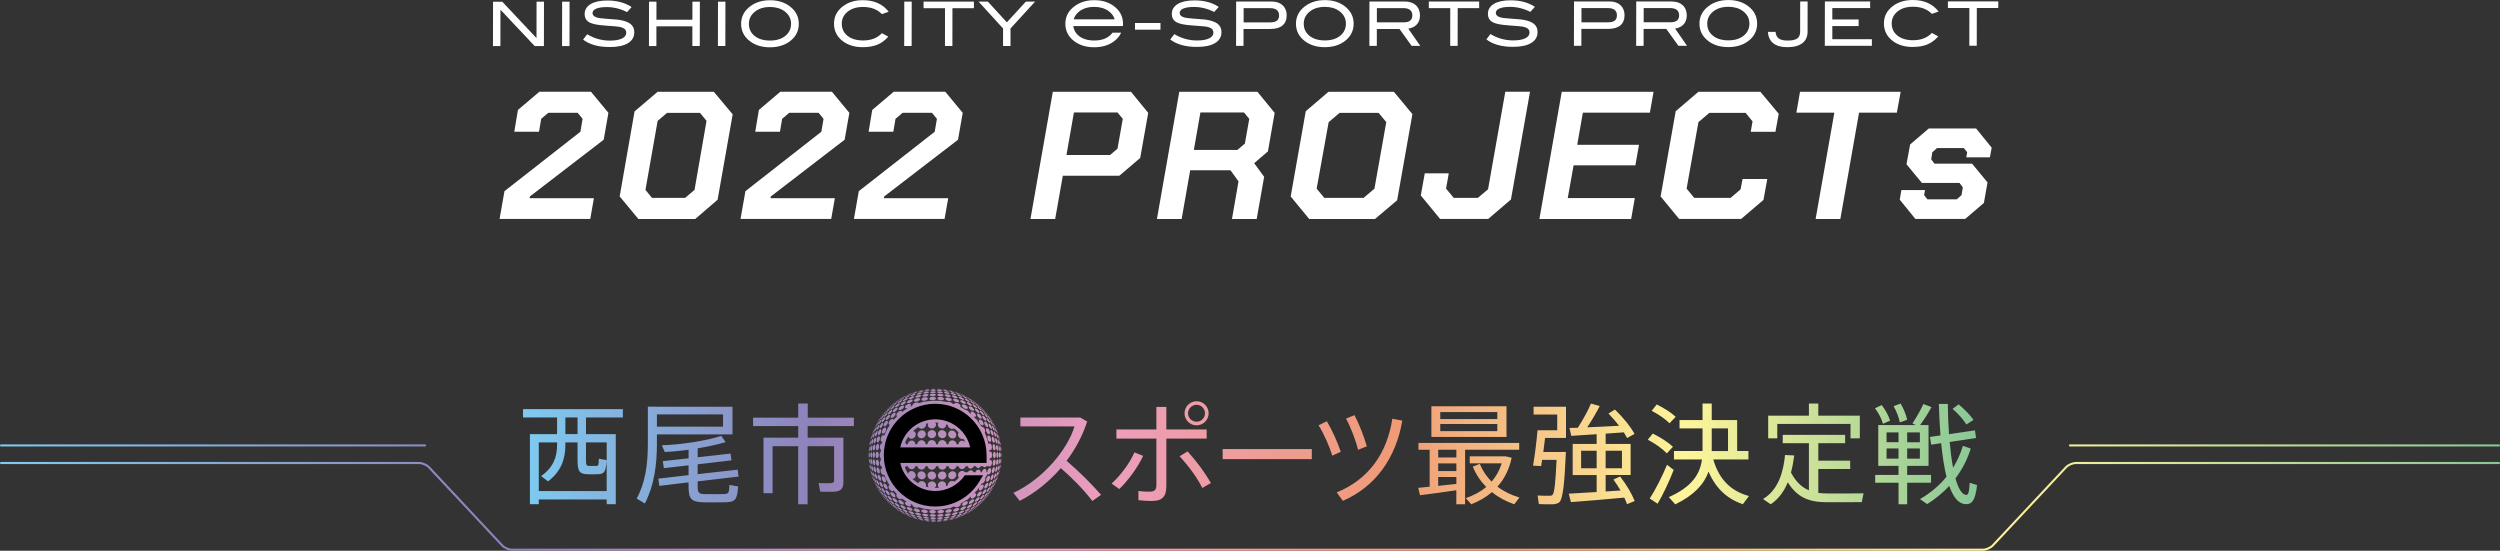
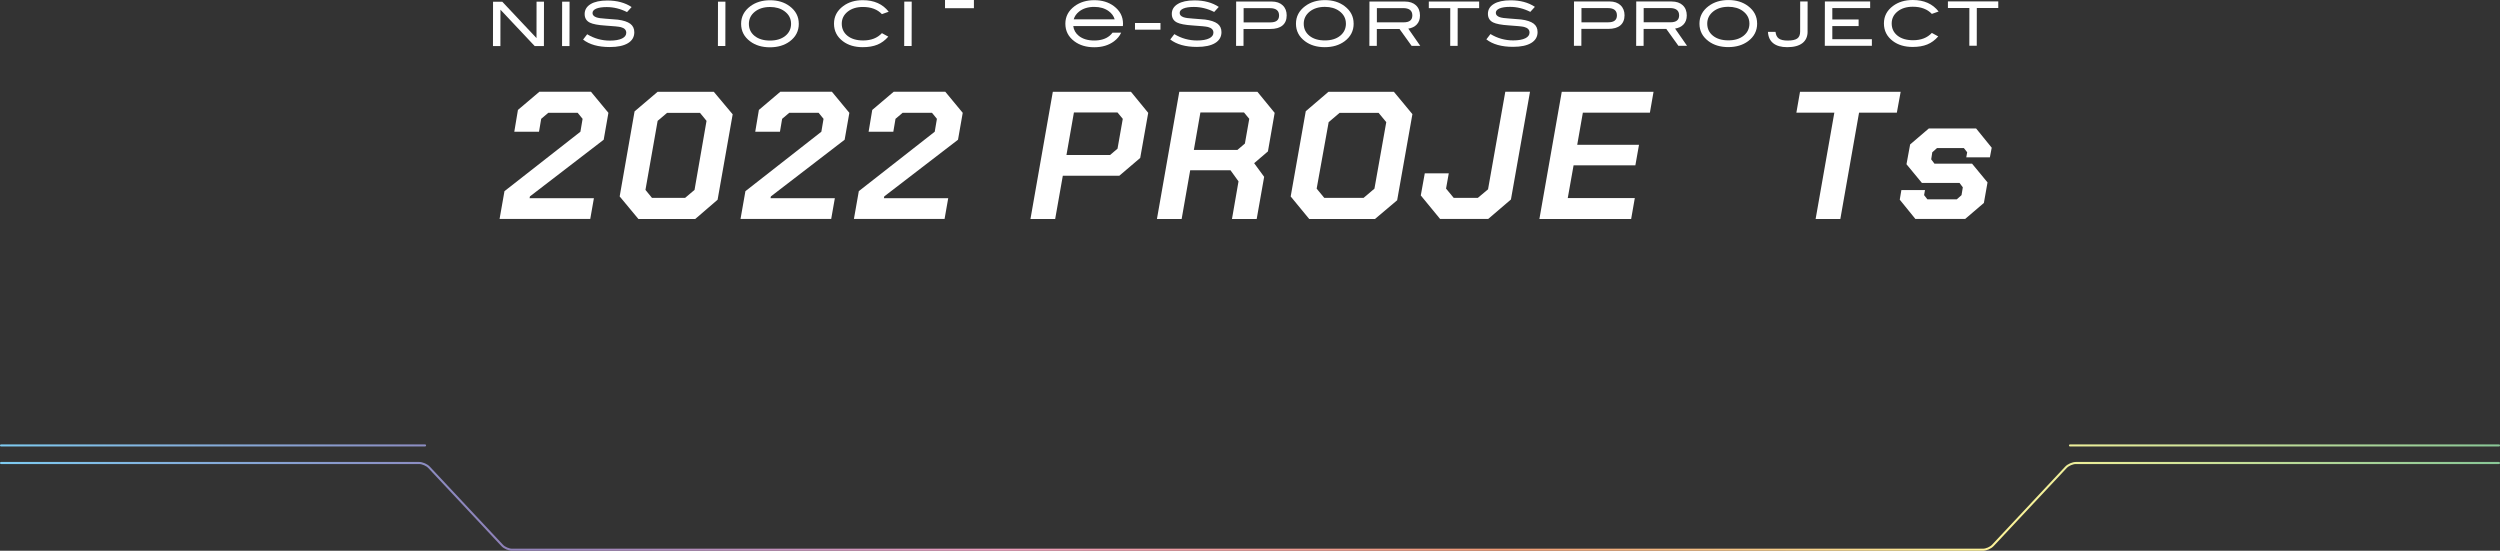
<svg xmlns="http://www.w3.org/2000/svg" xmlns:xlink="http://www.w3.org/1999/xlink" id="_レイヤー_2" viewBox="0 0 975.12 214.82">
  <rect x="0" y="0" width="975.12" height="214.82" fill="#333333" stroke="none" />
  <defs>
    <style>.cls-1{fill:none;stroke:url(#_新規グラデーションスウォッチ_2);stroke-linecap:round;stroke-linejoin:round;stroke-width:.81px;}.cls-2,.cls-3,.cls-4{stroke-width:0px;}.cls-3{fill:url(#_新規グラデーションスウォッチ_2-2);}.cls-4{fill:#fff;}</style>
    <linearGradient id="_新規グラデーションスウォッチ_2" x1="0" y1="194.08" x2="975.12" y2="194.08" gradientUnits="userSpaceOnUse">
      <stop offset="0" stop-color="#7ecbf1" />
      <stop offset=".2" stop-color="#8f82ba" />
      <stop offset=".4" stop-color="#ed9ebd" />
      <stop offset=".6" stop-color="#ef9b76" />
      <stop offset=".8" stop-color="#fef59a" />
      <stop offset="1" stop-color="#89c797" />
    </linearGradient>
    <linearGradient id="_新規グラデーションスウォッチ_2-2" x1="204" y1="177.53" x2="771.12" y2="177.53" xlink:href="#_新規グラデーションスウォッチ_2" />
  </defs>
  <g id="pc">
    <path class="cls-4" d="m212.16,17.96h-3.61s-13.35-14.18-13.35-14.18l-.02,14.19h-2.9s.03-17.3.03-17.3h3.6s13.35,14.19,13.35,14.19l.02-14.2h2.9s-.03,17.3-.03,17.3Z" />
    <path class="cls-4" d="m222.13,17.96h-2.9s.03-17.3.03-17.3h2.9s-.03,17.3-.03,17.3Z" />
    <path class="cls-4" d="m244.58,4.72c-2.59-1.31-5.24-1.96-7.93-1.96-1.79,0-3.16.21-4.11.62-.95.41-1.43.99-1.43,1.72s.51,1.32,1.52,1.67c.73.25,1.91.43,3.56.52,2.42.16,4.01.29,4.79.38,2.19.29,3.81.82,4.86,1.6,1.05.78,1.57,1.89,1.57,3.32,0,1.83-.83,3.25-2.47,4.25-1.65,1-4.01,1.51-7.09,1.51-4.47,0-7.94-.97-10.42-2.91l1.6-2.08c2.74,1.66,5.69,2.48,8.85,2.48,2.05,0,3.64-.28,4.77-.84,1.08-.54,1.62-1.28,1.62-2.22,0-1.1-.71-1.83-2.13-2.2-.74-.19-2.74-.39-6-.6-2.89-.19-4.91-.57-6.07-1.15-1.35-.67-2.03-1.79-2.03-3.37s.77-2.91,2.32-3.85c1.54-.94,3.72-1.41,6.52-1.41,3.77,0,6.93.85,9.48,2.55l-1.77,1.94Z" />
-     <path class="cls-4" d="m272.95,17.95h-2.9s.01-7.69.01-7.69h-14.03s-.01,7.7-.01,7.7h-2.9s.03-17.3.03-17.3h2.9s-.01,7.03-.01,7.03h14.03s.01-7.03.01-7.03h2.9s-.03,17.3-.03,17.3Z" />
    <path class="cls-4" d="m282.92,17.95h-2.9s.03-17.3.03-17.3h2.9s-.03,17.3-.03,17.3Z" />
    <path class="cls-4" d="m311.57,9.27c0,2.84-1.19,5.13-3.54,6.88-2.07,1.53-4.63,2.29-7.7,2.3-3.1,0-5.68-.77-7.74-2.32-2.35-1.75-3.53-4.04-3.52-6.86,0-2.77,1.2-5.05,3.59-6.84,2.1-1.56,4.66-2.34,7.7-2.34s5.6.78,7.66,2.34c2.37,1.78,3.55,4.06,3.54,6.83Zm-3.02,0c0-2.02-.86-3.66-2.6-4.92-1.5-1.08-3.36-1.62-5.59-1.62-2.44,0-4.42.62-5.95,1.85-1.53,1.24-2.3,2.8-2.31,4.7,0,1.96.74,3.54,2.24,4.74,1.5,1.2,3.5,1.8,6,1.8,2.48,0,4.47-.61,5.97-1.82,1.49-1.21,2.24-2.79,2.25-4.73Z" />
    <path class="cls-4" d="m346.63,4.58l-2.64.93c-1.77-1.86-4.25-2.8-7.45-2.79-2.42,0-4.39.61-5.92,1.84-1.53,1.23-2.29,2.79-2.29,4.68,0,1.96.75,3.54,2.25,4.74,1.51,1.2,3.54,1.8,6.1,1.8,3.1,0,5.53-.95,7.31-2.85l2.49,1.36c-1.26,1.45-2.69,2.5-4.27,3.14-1.59.65-3.49.97-5.7.97-3.1,0-5.67-.76-7.71-2.29-2.34-1.75-3.5-4.05-3.5-6.88,0-2.79,1.19-5.07,3.57-6.84,2.07-1.55,4.62-2.32,7.67-2.32,4.39,0,7.75,1.5,10.08,4.49Z" />
    <path class="cls-4" d="m355.58,17.93h-2.9s.03-17.3.03-17.3h2.9s-.03,17.3-.03,17.3Z" />
-     <path class="cls-4" d="m379.87,3.21h-8.37s-.02,14.72-.02,14.72h-2.9s.02-14.72.02-14.72h-8.37s0-2.58,0-2.58h19.64s0,2.58,0,2.58Z" />
-     <path class="cls-4" d="m403.75.62l-9.6,10.47v6.84s-2.91,0-2.91,0v-6.83s-9.55-10.47-9.55-10.47h3.62s7.41,8.08,7.41,8.08l7.41-8.08h3.62Z" />
+     <path class="cls-4" d="m379.87,3.21h-8.37h-2.9s.02-14.72.02-14.72h-8.37s0-2.58,0-2.58h19.64s0,2.58,0,2.58Z" />
    <path class="cls-4" d="m452.64,11.58h-9.94s0-2.6,0-2.6h9.94s0,2.6,0,2.6Z" />
    <path class="cls-4" d="m473.6,4.67c-2.59-1.31-5.24-1.96-7.93-1.96-1.79,0-3.16.21-4.11.62-.95.41-1.43.99-1.43,1.72,0,.76.51,1.32,1.52,1.67.73.25,1.91.43,3.56.52,2.42.16,4.01.29,4.79.38,2.19.29,3.81.82,4.86,1.6,1.05.78,1.57,1.89,1.57,3.32,0,1.83-.83,3.25-2.47,4.25s-4.01,1.51-7.09,1.51c-4.47,0-7.94-.97-10.42-2.91l1.6-2.08c2.74,1.66,5.69,2.48,8.85,2.48,2.05,0,3.64-.28,4.77-.84,1.08-.54,1.62-1.28,1.62-2.22,0-1.1-.71-1.83-2.13-2.2-.74-.19-2.74-.39-6-.6-2.89-.19-4.91-.57-6.07-1.15-1.35-.67-2.03-1.79-2.03-3.37,0-1.63.77-2.91,2.32-3.85,1.54-.94,3.72-1.41,6.52-1.41,3.77,0,6.93.85,9.48,2.55l-1.77,1.94Z" />
    <path class="cls-4" d="m496.05.6c1.79,0,3.21.49,4.25,1.47,1.05.98,1.57,2.29,1.57,3.93,0,1.72-.55,3.03-1.64,3.94s-2.68,1.36-4.76,1.36h-10.43s-.01,6.6-.01,6.6h-2.9s.03-17.3.03-17.3h13.89Zm-.52,8.13c2.24,0,3.36-.89,3.37-2.68,0-1.91-1.18-2.87-3.55-2.87h-10.28s0,5.55,0,5.55h10.47Z" />
    <path class="cls-4" d="m527.99,9.22c0,2.84-1.19,5.13-3.54,6.88-2.07,1.53-4.63,2.29-7.7,2.3-3.1,0-5.68-.77-7.74-2.32-2.35-1.75-3.53-4.04-3.52-6.86,0-2.77,1.2-5.05,3.59-6.84,2.1-1.56,4.66-2.34,7.7-2.34,3.05,0,5.6.78,7.66,2.34,2.37,1.78,3.55,4.06,3.54,6.83Zm-3.02,0c0-2.02-.87-3.66-2.6-4.92-1.5-1.08-3.36-1.62-5.59-1.62-2.44,0-4.42.62-5.95,1.85-1.53,1.24-2.3,2.8-2.31,4.7s.74,3.54,2.24,4.74c1.5,1.2,3.5,1.8,6,1.8,2.48,0,4.47-.61,5.97-1.82,1.49-1.21,2.24-2.79,2.25-4.73Z" />
    <path class="cls-4" d="m553.98,17.89h-3.38s-4.73-6.59-4.73-6.59h-8.84s-.01,6.6-.01,6.6h-2.9s.03-17.3.03-17.3h13.81c1.84,0,3.28.49,4.33,1.47,1.05.98,1.57,2.31,1.57,3.98,0,1.47-.43,2.64-1.29,3.54-.79.83-1.88,1.35-3.27,1.58l4.68,6.74Zm-6.47-9.18c2.24,0,3.36-.89,3.37-2.68,0-1.91-1.2-2.87-3.62-2.87h-10.21s0,5.55,0,5.55h10.47Z" />
    <path class="cls-4" d="m576.94,3.17h-8.37s-.02,14.72-.02,14.72h-2.9s.02-14.72.02-14.72h-8.37s0-2.58,0-2.58h19.64s0,2.58,0,2.58Z" />
    <path class="cls-4" d="m596.91,4.64c-2.59-1.31-5.24-1.96-7.93-1.96-1.79,0-3.16.21-4.11.62-.95.41-1.43.99-1.43,1.72s.51,1.32,1.52,1.67c.73.25,1.91.43,3.55.52,2.42.16,4.02.29,4.79.38,2.19.29,3.81.82,4.86,1.6,1.05.78,1.57,1.89,1.57,3.32,0,1.83-.83,3.25-2.47,4.25-1.65,1-4.01,1.51-7.09,1.51-4.47,0-7.94-.97-10.42-2.91l1.6-2.08c2.74,1.66,5.69,2.48,8.85,2.48,2.05,0,3.64-.28,4.77-.84,1.08-.54,1.62-1.28,1.62-2.22,0-1.1-.71-1.83-2.13-2.2-.74-.19-2.74-.39-6-.6-2.89-.19-4.91-.57-6.07-1.15-1.35-.67-2.03-1.79-2.03-3.37,0-1.63.77-2.91,2.32-3.85,1.54-.94,3.72-1.41,6.52-1.41,3.77,0,6.93.85,9.48,2.55l-1.77,1.94Z" />
    <path class="cls-4" d="m627.83.57c1.79,0,3.21.49,4.25,1.47,1.05.98,1.57,2.29,1.57,3.93s-.55,3.03-1.64,3.94c-1.09.91-2.68,1.36-4.76,1.36h-10.43s-.01,6.6-.01,6.6h-2.9s.03-17.3.03-17.3h13.88Zm-.52,8.13c2.24,0,3.36-.89,3.37-2.68,0-1.91-1.18-2.87-3.55-2.87h-10.28s0,5.55,0,5.55h10.47Z" />
    <path class="cls-4" d="m658.04,17.87h-3.38s-4.73-6.59-4.73-6.59h-8.84s-.01,6.6-.01,6.6h-2.9s.03-17.3.03-17.3h13.81c1.84,0,3.28.49,4.33,1.47,1.05.98,1.57,2.31,1.57,3.98,0,1.47-.43,2.64-1.29,3.54-.79.83-1.88,1.35-3.27,1.58l4.68,6.74Zm-6.47-9.18c2.24,0,3.36-.89,3.37-2.68,0-1.91-1.2-2.87-3.62-2.87h-10.21s0,5.55,0,5.55h10.47Z" />
    <path class="cls-4" d="m685.37,9.19c0,2.84-1.19,5.13-3.54,6.88-2.07,1.53-4.63,2.29-7.7,2.3-3.1,0-5.68-.77-7.74-2.32-2.35-1.75-3.53-4.04-3.52-6.86,0-2.77,1.2-5.05,3.59-6.84,2.1-1.56,4.66-2.34,7.7-2.34,3.05,0,5.6.78,7.66,2.34,2.37,1.78,3.55,4.06,3.54,6.83Zm-3.02,0c0-2.02-.87-3.66-2.6-4.92-1.5-1.08-3.36-1.62-5.59-1.62-2.44,0-4.42.62-5.95,1.85-1.53,1.24-2.3,2.8-2.31,4.7,0,1.96.74,3.54,2.24,4.74,1.5,1.2,3.5,1.8,6,1.8s4.47-.61,5.97-1.82c1.49-1.21,2.24-2.79,2.25-4.73Z" />
    <path class="cls-4" d="m705.05,12.32c0,1.96-.68,3.46-2.03,4.51-1.35,1.04-3.32,1.57-5.92,1.57-2.35,0-4.17-.51-5.45-1.53s-1.97-2.5-2.06-4.44h2.95c.13,1.22.56,2.09,1.3,2.61.74.52,1.89.78,3.43.78,1.73,0,2.97-.26,3.73-.79.76-.53,1.14-1.42,1.14-2.68l.02-11.78h2.9s-.02,11.76-.02,11.76Z" />
    <path class="cls-4" d="m730.1,17.86h-18.34s.03-17.3.03-17.3h17.66s0,2.58,0,2.58h-14.76s0,4.45,0,4.45h10.26s0,2.58,0,2.58h-10.26s0,5.12,0,5.12h15.43s0,2.58,0,2.58Z" />
    <path class="cls-4" d="m756.15,4.49l-2.64.93c-1.77-1.86-4.25-2.8-7.45-2.79-2.42,0-4.39.61-5.92,1.84-1.53,1.23-2.29,2.79-2.29,4.68,0,1.96.75,3.54,2.25,4.74,1.51,1.2,3.54,1.8,6.1,1.8,3.1,0,5.53-.95,7.31-2.85l2.49,1.36c-1.26,1.45-2.69,2.5-4.27,3.14-1.59.65-3.49.97-5.7.97-3.1,0-5.67-.76-7.71-2.29-2.34-1.75-3.5-4.05-3.5-6.88s1.19-5.07,3.57-6.84C740.47.77,743.02,0,746.07,0c4.39,0,7.75,1.5,10.08,4.49Z" />
    <path class="cls-4" d="m779.42,3.12h-8.37s-.02,14.72-.02,14.72h-2.9s.02-14.72.02-14.72h-8.37s0-2.58,0-2.58h19.64s0,2.58,0,2.58Z" />
    <path class="cls-4" d="m437.98,10.14c.03-.3.05-.59.05-.9,0-2.77-1.18-5.05-3.54-6.83-2.06-1.56-4.62-2.34-7.66-2.34-3.03,0-5.6.78-7.7,2.34-2.39,1.78-3.59,4.06-3.59,6.84,0,2.82,1.17,5.11,3.52,6.86,2.06,1.55,4.64,2.32,7.74,2.32s5.63-.77,7.7-2.3c1.29-.96,2.22-2.09,2.8-3.38h-3.37c-.32.44-.7.85-1.16,1.23-1.49,1.21-3.48,1.82-5.97,1.82-2.5,0-4.5-.6-6-1.8-1.26-1.01-1.98-2.29-2.18-3.84h19.36Zm-17.12-5.6c1.53-1.23,3.52-1.85,5.95-1.85,2.23,0,4.09.54,5.59,1.62,1.22.88,2,1.96,2.37,3.22h-15.97c.33-1.15,1.02-2.15,2.06-2.99Z" />
    <path class="cls-4" d="m196.77,74.56l29.62-23.18.85-5.03-1.91-2.34h-11.48l-2.76,2.34-.85,5.03h-9.64l1.42-8.5,8.36-7.09h20.13l6.8,8.22-1.84,10.49-28.77,22.11-.14.71h25.09l-1.42,8.08h-35.37l1.91-10.84Z" />
    <path class="cls-4" d="m241.7,76.62l5.81-33.17,9-7.65h21.9l7.37,8.79-5.88,33.31-8.72,7.51h-22.18l-7.3-8.79Zm25.51.57l3.69-3.12,4.68-26.93-2.55-3.12h-12.83l-3.69,3.12-4.75,26.93,2.55,3.12h12.9Z" />
    <path class="cls-4" d="m290.75,74.56l29.62-23.18.85-5.03-1.91-2.34h-11.48l-2.76,2.34-.85,5.03h-9.64l1.42-8.5,8.36-7.09h20.13l6.8,8.22-1.84,10.49-28.77,22.11-.14.71h25.09l-1.42,8.08h-35.37l1.91-10.84Z" />
    <path class="cls-4" d="m334.97,74.56l29.62-23.18.85-5.03-1.91-2.34h-11.48l-2.76,2.34-.85,5.03h-9.64l1.42-8.5,8.36-7.09h20.13l6.8,8.22-1.84,10.49-28.77,22.11-.14.71h25.09l-1.42,8.08h-35.36l1.91-10.84Z" />
    <path class="cls-4" d="m410.66,35.8h30.47l6.73,8.22-3.12,17.58-8.15,6.95h-22.04l-2.98,16.87h-9.64l8.72-49.61Zm22.32,24.66l2.91-2.48,2.05-11.62-2.05-2.48h-17.01l-2.91,16.58h17.01Z" />
    <path class="cls-4" d="m494.57,59.04l-5.39,4.61,3.9,5.32-2.91,16.44h-9.64l2.55-14.67-3.12-4.32h-15.73l-3.33,18.99h-9.64l8.72-49.61h30.47l6.73,8.22-2.62,15.02Zm-28.92-.57h17.01l2.91-2.48,1.7-9.64-2.05-2.48h-17.01l-2.55,14.6Z" />
    <path class="cls-4" d="m503.43,76.62l5.88-33.24,8.86-7.58h25.51l7.23,8.72-5.95,33.59-8.65,7.3h-25.66l-7.23-8.79Zm28.42.57l4.25-3.61,4.61-25.94-2.98-3.61h-15.24l-4.25,3.61-4.68,25.94,2.98,3.61h15.31Z" />
    <path class="cls-4" d="m554.17,76.26l1.56-8.65h9.36l-1.06,5.95,2.98,3.61h9.43l3.97-3.33,6.73-38.06h9.64l-7.44,42.03-8.86,7.58h-18.78l-7.51-9.14Z" />
    <path class="cls-4" d="m609.17,35.8h35.79l-1.42,8.15h-26.15l-2.2,12.54h24.1l-1.42,8.01h-24.1l-2.27,12.76h26.15l-1.42,8.15h-35.79l8.72-49.61Z" />
-     <path class="cls-4" d="m647.72,76.62l5.88-33.24,8.86-7.58h24.17l7.16,8.58-1.28,7.02h-9.64l.71-4.04-2.69-3.33h-14.17l-4.25,3.61-4.61,25.94,2.98,3.61h14.17l3.9-3.33.78-4.04h9.64l-1.49,8.15-8.72,7.44h-24.17l-7.23-8.79Z" />
    <path class="cls-4" d="m715.48,43.95h-14.81l1.42-8.15h39.26l-1.49,8.15h-14.74l-7.3,41.46h-9.64l7.3-41.46Z" />
    <path class="cls-4" d="m740.99,77.89l.64-3.76h9.21l-.35,1.98,1.28,1.63h11.48l1.84-1.63.5-3.05-1.28-1.7h-14.67l-6.02-7.3,1.42-7.72,7.3-6.24h18.43l6.09,7.51-.71,3.76h-9.21l.35-1.98-1.28-1.63h-10.49l-1.84,1.63-.42,2.76,1.28,1.7h14.67l6.02,7.3-1.42,8.01-7.3,6.24h-19.42l-6.09-7.51Z" />
    <path class="cls-1" d="m974.72,180.59h-165.03c-1.26,0-2.99.75-3.85,1.67l-28.55,30.49c-.86.92-2.59,1.67-3.85,1.67H199.73c-1.26,0-2.99-.75-3.85-1.67l-28.55-30.49c-.86-.92-2.59-1.67-3.85-1.67H.4m807-6.85h167.32M.4,173.74h165.38" />
-     <path class="cls-3" d="m210.15,194.81v1.84h-3.46v-27.33h10.59v-6.49h-13.28v-3.25h38.95v3.25h-14.39v6.49h11.62v27.33h-3.54v-1.84h-26.48Zm26.48-3.25v-11.96c-.34,4.7-.98,5.34-3.84,5.38-1.07.04-2.56.04-3.46,0-3.29-.08-4.06-1.02-4.06-5.68v-6.75h-4.74v.98c0,5.51-1.67,10.34-6.75,14.22l-2.73-2.05c4.74-3.33,6.24-7.39,6.24-12.21v-.94h-7.13v19h26.48Zm-11.36-22.25v-6.49h-4.74v6.49h4.74Zm11.36,3.25h-8.07v6.75c0,2.09.21,2.39,1.15,2.43h2.78c.94-.04,1.03-.13,1.07-2.82l3.08.55v-6.92Zm19.6-13.92h29.47v10.8h-29.47v3.67c0,8.24-1.11,16.4-4.7,23.27l-3.2-1.92c3.46-6.28,4.36-13.62,4.36-21.35v-14.48h3.54Zm25.79,7.77v-4.78h-25.79v4.78h25.79Zm-13.45,18.92v-3.84l-9.65,1.11-.38-2.73,10.04-1.11v-3.33c-3.29.43-6.53.77-9.31.85l-1.11-2.61c7.26-.17,17.85-1.84,23.19-3.67l1.67,2.43c-2.82.9-6.75,1.75-10.89,2.43v3.5l12.81-1.45.38,2.65-13.2,1.54v3.84l15.59-1.75.38,2.69-15.97,1.88v2.01c0,2.48.6,2.9,2.6,2.95,1.92.04,5.21.04,7.3,0,2.18-.04,2.39-.3,2.48-3.59l3.42.6c-.43,5.47-1.15,6.15-5.59,6.19-2.39.04-5.85.04-7.99,0-4.53-.13-5.77-1.2-5.77-6.11v-1.67l-11.4,1.37-.38-2.82,11.79-1.37Zm58.3-14.61h2.09v17.3c0,2.13-.68,3.33-2.69,3.67-1.2.17-4.23.17-6.36.08l-.64-3.37c1.67.13,4.23.09,5,.04.81-.08,1.07-.43,1.07-1.11v-13.28h-10.34v22.63h-3.67v-22.63h-9.99v18.32h-3.54v-21.65h13.54v-4.53h-17.6v-3.29h17.6v-5.51h3.72v5.51h17.98v3.29h-18.02v4.53h11.87Zm102.61,22.29l-3.42,2.39c-3.2-4.23-8.03-9.18-12.3-12.81-4.61,5.34-10.12,9.78-16.01,12.77l-2.48-3.12c11.57-5.38,21.1-16.83,23.83-25.92h-21.1v-3.46h23.36l2.69,1.54c-1.75,5.47-4.53,10.68-8.03,15.33,4.61,3.93,9.69,8.93,13.45,13.28Zm16.4-15.2c-2.09,4.48-5.72,9.48-9.31,12.94l-2.99-2.14c3.37-3.03,7.22-8.11,8.88-12.17l3.42,1.37Zm24.77-6.75h-15.72v18.45c0,4.23-1.58,5.89-5.68,5.89-1.37,0-3.29-.09-5.21-.3v-3.63c1.49.26,3.03.3,4.27.3,2.18,0,2.73-.77,2.73-2.69v-18.02h-15.59v-3.54h15.59v-8.8h3.89v8.8h15.72v3.54Zm-7.43,5c3.72,4.14,6.71,8.2,9.1,12.34l-3.37,1.92c-2.09-4.18-5.21-8.37-8.84-12.38l3.12-1.88Zm8.2-14.82c0,2.52-2.09,4.66-4.7,4.66s-4.7-2.14-4.7-4.7,2.09-4.7,4.7-4.7,4.7,2.09,4.7,4.7v.04Zm-8.03,0c0,1.75,1.5,3.25,3.33,3.25s3.29-1.5,3.29-3.29-1.49-3.33-3.29-3.33-3.33,1.54-3.33,3.33v.04Zm48.27,13.92v3.93h-34.76v-3.93h34.76Zm5.88-10.85c2.09,3.54,4.23,8.28,5.42,11.91l-3.33,1.5c-.94-3.29-3.29-8.71-5.34-11.83l3.25-1.58Zm29.42-.26c-2.39,14.31-10.33,25.79-23.19,31.3l-2.39-3.29c12.56-5.12,19.65-15.33,21.7-28.74l3.89.73Zm-18.66-2.14c1.92,3.63,3.8,8.54,4.83,12.17l-3.42,1.37c-.77-3.33-2.86-8.88-4.7-12.17l3.29-1.37Zm29.33,27.93v-14.43h-4.36v-2.65h39.29v2.65h-21.1v21.27h-3.42v-5.47c-4.57.68-10.59,1.54-14.18,1.96l-.68-2.9c1.2-.13,2.73-.26,4.44-.43Zm29.98-31.39v11.96h-29.3v-11.96h29.3Zm-19.56,19.99v-3.03h-7.09v3.03h7.09Zm0,5.3v-2.99h-7.09v2.99h7.09Zm0,5v-2.69h-7.09v3.46c2.43-.26,4.95-.51,7.09-.77Zm-6.28-25.28h22.25v-2.73h-22.25v2.73Zm0,4.7h22.25v-2.78h-22.25v2.78Zm20.03,19.69c1.75-2.01,3.07-4.36,3.93-7.13h-12.47v-2.73h14.01l2.35.55c-.94,4.53-2.86,8.29-5.55,11.27,2.52,1.92,5.47,3.33,8.58,4.23l-2.01,2.65c-3.16-1.11-6.15-2.65-8.71-4.74-2.31,2.01-5.04,3.54-8.07,4.74l-2.14-2.39c3.08-1.07,5.77-2.48,7.99-4.36-2.18-2.18-3.97-4.83-5.25-7.94l2.73-1.07c1.11,2.69,2.69,5,4.61,6.92Zm27.3-11.57h1.67c-.51,12.17-1.15,18.53-2.65,19.69-.64.47-1.49.68-2.65.73-1.2.04-3.71-.04-5.25-.09l-.47-3.33c1.37.04,3.72.13,4.78.09.43-.04.77-.09.98-.3.77-.6,1.24-4.95,1.62-13.71h-5.64c-.13.9-.26,1.71-.38,2.43l-3.16-.17c.64-3.42,1.41-9.61,1.75-13.79h7.69v-6.15h-9.22v-3.03h12.64v12.17h-8.16c-.21,1.79-.47,3.67-.68,5.47h7.13Zm13.67,15.63v-6.62h-9.35v-12.13h9.35v-3.8c-3.71.26-7.3.47-9.91.64l-.68-3.08c.94,0,2.01-.04,3.25-.08,2.09-3.29,4.1-6.92,5.12-9.44l3.42.98c-1.2,2.35-2.95,5.38-4.87,8.29,4.06-.17,8.67-.38,12.43-.6-1.2-1.54-2.6-3.16-4.14-4.78l2.52-1.54c3.42,3.33,5.98,6.53,7.64,9.48l-2.9,1.62c-.38-.73-.81-1.45-1.28-2.22-2.09.17-4.57.34-7.09.51v4.01h9.74v12.13h-9.74v6.41c2.05-.13,4.01-.26,5.81-.38-.81-1.41-1.75-2.82-2.78-4.27l2.61-1.2c2.65,3.46,4.53,6.66,5.68,9.57l-2.99,1.24c-.3-.85-.64-1.71-1.07-2.56-6.15.6-15.55,1.37-20.8,1.75l-.85-3.29c2.69-.13,6.75-.38,10.89-.64Zm-6.06-9.27h6.06v-6.83h-6.06v6.83Zm15.93,0v-6.83h-6.36v6.83h6.36Zm12.03-13.54c3.33,1.67,5.98,3.42,7.86,5.17l-2.39,2.56c-1.79-1.88-4.31-3.67-7.43-5.34l1.96-2.39Zm5.55,12.17l2.6,2.01c-1.62,4.27-4.36,10.04-6.28,13.2l-3.07-2.05c2.01-2.99,5-8.84,6.75-13.15Zm-4.01-23.53c3.12,1.58,5.59,3.16,7.39,4.83l-2.39,2.52c-1.71-1.67-4.06-3.33-6.96-4.87l1.96-2.48Zm35.96,35.74l-2.39,3.2c-6.02-2.09-10.51-6.06-13.37-12.73-1.71,4.87-5.59,9.18-12.98,12.77l-2.52-2.82c8.88-3.93,12.17-8.84,12.94-14.69h-10.93v-3.29h11.15v-8.84h-8.97v-3.25h8.97v-6.45h3.59v6.45h9.91v12.09h4.4v3.29h-13.71c2.35,8.11,7.17,12.43,13.92,14.26Zm-8.16-17.55v-8.84h-6.36v8.84h6.36Zm31.55,15.29v-18.36h-10.21v-3.25h24.34v3.25h-10.46v6.83h12.43v3.25h-12.43v9.31c1.07.13,2.18.21,3.33.21,1.92.04,12.17.04,14.31-.04l-.68,3.42c-2.09.04-12,.09-14.18.04-6.66-.09-11.1-2.01-14.69-7.77-1.37,3.37-3.46,6.45-6.66,8.58l-2.99-2.05c6.28-3.76,7.99-11.19,8.58-17.17l3.59.17c-.3,2.18-.68,4.44-1.28,6.66,1.92,3.63,4.19,5.77,7,6.92Zm0-29.08v-4.74h3.67v4.74h16.19v8.84h-3.63v-5.64h-28.57v5.64h-3.54v-8.84h15.89Zm28.42-4.14c1.54,2.01,2.69,4.31,3.25,6.06l-2.78,1.24c-.47-1.79-1.67-4.19-3.12-6.06l2.65-1.24Zm6.53,27.25v-3.54h-7.9v-15.93h14.65l-1.32-.6c1.71-2.61,3.37-5.55,4.27-7.6l3.16,1.2c-1.07,2.01-2.69,4.61-4.44,7h3.29v15.93h-8.33v3.54h9.31v3.03h-9.31v8.41h-3.37v-8.41h-9.1v-3.03h9.1Zm-4.66-12.77h4.66v-3.84h-4.66v3.84Zm0,6.41h4.66v-3.97h-4.66v3.97Zm5.47-21.48c1.28,2.13,2.22,4.57,2.56,6.32l-2.86,1.02c-.34-1.84-1.24-4.27-2.43-6.32l2.73-1.02Zm7.52,15.08v-3.84h-4.95v3.84h4.95Zm0,6.41v-3.97h-4.95v3.97h4.95Zm19.86-3.97c-1.37,4.36-3.37,8.24-5.98,11.66,1.15,4.01,2.52,6.32,4.19,6.45.77.04,1.15-.9,1.37-4.74l2.86.9c-.64,6.24-2.18,7.77-4.95,7.39-2.48-.34-4.4-2.86-5.89-7.05-2.52,2.69-5.42,5.08-8.63,7.09l-2.78-1.96c4.06-2.35,7.52-5.25,10.34-8.71-.9-3.63-1.58-8.11-2.09-13.11l-3.89.6-.47-3.03,4.1-.6c-.3-3.84-.51-7.94-.64-12.26h3.5c.04,4.19.21,8.11.47,11.79l10.12-1.49.43,2.99-10.29,1.54c.34,3.76.77,7.13,1.32,10.04,1.58-2.56,2.9-5.42,3.84-8.54l3.07,1.07Zm-4.74-17.21c2.52,2.09,4.44,4.14,5.81,6.06l-2.78,1.79c-1.2-1.96-3.03-4.01-5.38-6.11l2.35-1.75Zm-399.89-6.02c.5-.01.91-.03.91-.06,0-.01-.39-.02-.86-.01-.47.01-.88.04-.9.06-.03.02.36.03.86.01Zm3.05.04s-.45-.06-.93-.08c-.47-.03-.84-.03-.83-.01.01.02.43.06.93.08.5.03.87.03.83.01Zm-10.99,1.42c.14-.08-.09-.02-.52.13-.42.15-.89.35-1.05.44-.17.09.04.04.48-.12.45-.16.94-.37,1.09-.46Zm2.06-.58c.11-.07-.17-.03-.63.09-.45.12-.93.29-1.07.37-.15.09.12.05.6-.08.49-.13.98-.31,1.1-.38Zm1.11-.12c.52-.1,1-.23,1.08-.31.07-.07-.26-.05-.75.04-.48.09-.96.22-1.06.3-.11.08.21.06.72-.03Zm2.32-.34c.54-.06,1-.16,1.05-.23.03-.06-.34-.07-.85-.02-.5.05-.96.15-1.03.22-.07.07.3.09.83.03Zm2.39-.15c.55-.01.99-.08.98-.15,0-.06-.42-.1-.93-.09-.51.01-.95.08-.98.14-.03.07.39.11.93.1Zm1.4-.14c.01.07.46.15,1.01.18.54.03.95,0,.9-.07-.04-.06-.49-.14-1-.17-.51-.03-.91,0-.9.06Zm4.17.39c-.08-.07-.55-.18-1.05-.25-.5-.07-.86-.07-.81,0,.06.07.53.19,1.06.26.53.07.88.07.79,0Zm2.17.46c-.12-.08-.59-.22-1.07-.32-.48-.1-.79-.13-.71-.06.1.08.59.23,1.09.34.5.11.8.13.68.05Zm1.47.51c.47.14.71.18.56.1-.15-.08-.62-.26-1.07-.4-.45-.14-.71-.19-.59-.11.13.08.63.27,1.1.41Zm1.99.7c.43.17.61.23.43.13-.18-.09-.64-.3-1.04-.46-.41-.17-.63-.23-.47-.15.16.09.65.31,1.08.48Zm-24.64,2.05c.37-.22.85-.53,1.06-.69.2-.15.06-.1-.3.11-.35.21-.8.5-1.02.66-.22.16-.11.13.25-.08Zm1.75-.91c.43-.2.93-.49,1.12-.64.18-.15-.01-.1-.42.09-.4.19-.88.46-1.08.61-.2.16-.04.13.38-.06Zm1.98-.81c.48-.17,1-.43,1.16-.58.15-.14-.1-.11-.55.05-.45.16-.94.41-1.12.55-.18.15.04.14.51-.03Zm2.68-1.18c-.49.13-1,.35-1.14.48-.15.14.13.15.65.01.52-.14,1.05-.37,1.18-.5.12-.13-.19-.12-.68,0Zm2.24-.51c-.52.1-1.03.28-1.14.41-.12.14.23.17.78.07.56-.1,1.08-.29,1.17-.42.08-.12-.28-.15-.81-.05Zm2.14.12c.58-.06,1.09-.21,1.13-.34.04-.12-.37-.17-.92-.12-.54.06-1.04.2-1.11.33-.08.13.33.19.9.13Zm2.58-.16c.59-.01,1.07-.13,1.06-.26,0-.12-.46-.21-1.01-.19-.55.01-1.03.13-1.06.24-.03.13.42.22,1.01.21Zm1.51-.25c.01.13.5.26,1.09.29.59.03,1.02-.05.97-.18-.05-.12-.53-.24-1.08-.27-.55-.03-.99.05-.98.16Zm2.51.15c.06.13.57.3,1.15.37.57.08.95.03.86-.11-.09-.12-.59-.28-1.13-.36-.54-.07-.93-.03-.88.09Zm3.19.32c-.51-.11-.86-.1-.76.03.1.13.63.34,1.17.45.54.12.87.09.73-.04-.12-.13-.64-.33-1.14-.44Zm2.18.57c-.48-.15-.77-.16-.63-.03.14.14.67.38,1.17.53.5.15.76.15.6,0-.16-.14-.66-.37-1.14-.51Zm1.51.64c.17.15.69.42,1.15.6.45.18.65.2.46.04-.18-.15-.68-.4-1.11-.57-.44-.17-.67-.21-.5-.07Zm3.04,1.45c.4.2.54.23.33.07-.2-.15-.67-.43-1.06-.63-.39-.2-.56-.24-.37-.1.2.15.69.45,1.1.66Zm1.66.94c.35.22.43.25.21.08-.22-.16-.65-.46-.99-.67-.34-.22-.46-.27-.25-.11.21.16.68.48,1.04.7Zm-30.47.74c.22-.22.13-.2-.19.03-.31.22-.74.58-.97.8-.24.23-.18.23.14,0,.33-.23.79-.61,1.02-.83Zm.54-.16c.39-.22.89-.59,1.1-.81.21-.21.06-.2-.31.02-.37.21-.83.55-1.05.77-.23.22-.11.24.27.02Zm2.55-1.7c-.42.2-.92.52-1.13.73-.21.22-.03.24.4.04.45-.2.98-.55,1.17-.76.19-.21-.02-.21-.45,0Zm2-.82c-.47.17-1,.47-1.18.68-.19.21.05.25.55.08.51-.18,1.06-.5,1.22-.71.16-.2-.11-.22-.59-.05Zm1.7.05c.56-.15,1.12-.43,1.25-.64.12-.2-.21-.24-.74-.1-.52.14-1.06.41-1.21.61-.16.21.15.27.7.13Zm2.54-.55c.6-.11,1.16-.36,1.25-.56.08-.19-.31-.26-.87-.16-.56.1-1.1.34-1.22.54-.12.21.25.29.84.19Zm2.69-.37c.63-.06,1.17-.27,1.21-.48.04-.19-.4-.29-.99-.23-.58.06-1.12.26-1.2.45-.08.2.35.32.98.26Zm2.79-.17c.64-.01,1.15-.19,1.15-.39,0-.19-.49-.33-1.09-.31-.6.01-1.11.18-1.14.37-.04.2.45.35,1.09.34Zm1.63-.38c.01.2.54.39,1.17.42.63.03,1.1-.1,1.05-.31-.05-.19-.57-.37-1.17-.4-.6-.03-1.07.1-1.06.28Zm3.66-.05c-.58-.08-1.01.02-.95.2.06.2.61.43,1.23.51.61.08,1.03-.02.93-.23-.09-.19-.63-.41-1.21-.48Zm1.67.56c.1.21.67.47,1.25.59.58.12.93.05.79-.16-.13-.2-.68-.45-1.22-.56-.55-.12-.92-.06-.82.14Zm3.16.46c-.51-.15-.82-.12-.68.08.14.21.7.51,1.24.67.53.16.82.11.64-.11-.16-.2-.7-.49-1.2-.64Zm2.14.74c-.46-.18-.71-.17-.54.03.18.21.72.54,1.21.73.48.18.69.15.5-.06-.19-.21-.71-.52-1.16-.7Zm1.91.85c-.41-.21-.59-.21-.4,0,.2.22.72.57,1.15.78.42.21.57.19.35-.03-.21-.21-.7-.54-1.1-.75Zm1.41.92c.22.22.7.59,1.07.82.36.22.45.21.22-.01-.22-.22-.68-.56-1.02-.78-.35-.22-.48-.24-.26-.02Zm2.53,1.83c.3.23.34.22.1,0-.23-.22-.65-.58-.94-.8-.3-.23-.37-.25-.14-.03.23.22.68.61.98.84Zm-35.33.91c.23-.28.19-.3-.08-.07-.26.23-.65.63-.88.91-.24.28-.23.34.04.11.27-.24.69-.67.92-.95Zm.39-.06c.33-.23.8-.66,1.03-.95.22-.28.13-.31-.2-.08-.32.23-.76.63-.99.91-.24.29-.17.34.15.12Zm2.4-2.02c-.38.22-.86.61-1.08.89-.23.29-.1.35.29.14.4-.22.91-.64,1.13-.93.21-.28.06-.32-.34-.1Zm.67-.07c-.21.29-.02.37.44.17.47-.2,1.02-.61,1.22-.9.19-.28-.03-.33-.48-.13-.44.2-.96.58-1.17.86Zm2.04-.88c-.19.29.07.39.59.21.54-.18,1.11-.56,1.28-.85.16-.28-.13-.35-.64-.17-.5.18-1.05.54-1.24.82Zm2.31-.77c-.16.29.17.41.76.26.59-.15,1.19-.5,1.32-.79.13-.27-.23-.37-.8-.23-.56.14-1.13.48-1.28.75Zm4.8-1.01c.09-.27-.34-.4-.94-.3-.6.11-1.18.41-1.3.68-.13.29.28.43.91.33.64-.11,1.24-.43,1.33-.71Zm.5-.07c-.08.29.39.47,1.06.4.67-.06,1.25-.34,1.3-.63.04-.27-.44-.44-1.07-.37-.63.06-1.2.33-1.28.6Zm4.05.23c.69-.02,1.24-.26,1.23-.54,0-.27-.53-.47-1.18-.46-.65.02-1.2.25-1.23.51-.04.29.49.5,1.17.49Zm2.9-.96c-.64-.03-1.16.16-1.14.43.01.29.58.54,1.26.58.68.03,1.19-.17,1.13-.46-.05-.27-.61-.51-1.25-.55Zm1.77.59c.06.29.65.58,1.32.66.66.08,1.11-.09,1-.38-.09-.27-.67-.55-1.29-.63-.62-.08-1.09.08-1.03.34Zm5,.81c-.13-.27-.71-.59-1.3-.71-.59-.12-.99,0-.89.27.11.29.71.62,1.33.74.62.12,1-.01.86-.3Zm.46.11c.15.29.74.65,1.31.82.56.16.87.05.7-.24-.17-.28-.73-.62-1.27-.78-.55-.16-.88-.07-.74.21Zm2.42.71c.18.29.75.68,1.26.87.5.19.74.1.53-.19-.19-.28-.73-.65-1.22-.83-.49-.19-.75-.12-.58.15Zm2.59.72c-.43-.21-.62-.16-.43.12.21.29.74.7,1.19.91.43.21.6.13.38-.16-.21-.28-.72-.67-1.14-.87Zm1.74.96c-.37-.23-.5-.19-.28.09.22.29.72.71,1.09.94.37.22.47.16.24-.13-.22-.28-.69-.68-1.05-.9Zm1.31,1.08c.23.29.68.72.99.95.3.23.34.17.11-.11-.23-.28-.65-.68-.95-.91-.31-.24-.38-.21-.15.07Zm2.2,1.97c.24.23.23.18,0-.11-.23-.27-.6-.68-.84-.91-.25-.24-.27-.22-.04.06.24.28.64.72.88.95Zm-40.52,2.08c.21-.22.57-.69.8-1.03.22-.33.23-.4.02-.17-.2.23-.54.66-.76.99-.23.33-.25.43-.05.22Zm1.03-.98c.27-.23.68-.7.91-1.05.22-.34.18-.42-.09-.18-.26.23-.65.67-.87,1.01-.23.34-.21.45.05.23Zm2.14-2.25c-.33.22-.76.68-.99,1.02-.23.35-.16.47.17.25.34-.22.81-.71,1.03-1.07.22-.35.12-.44-.22-.2Zm.51.03c-.22.36-.09.49.32.28.42-.22.93-.7,1.15-1.06.21-.35.04-.45-.37-.23-.39.22-.88.67-1.1,1.01Zm1.81-.95c-.21.37,0,.51.48.32.49-.2,1.06-.67,1.25-1.04.19-.36-.05-.47-.53-.27-.46.2-1,.64-1.2,1Zm4.11-1.52c.16-.36-.15-.5-.69-.32-.53.18-1.1.6-1.29.96-.19.37.09.54.65.37.56-.18,1.16-.63,1.33-1.01Zm1.81-1.04c-.59.14-1.19.55-1.35.91-.16.38.2.57.82.42.63-.15,1.25-.57,1.39-.95.13-.36-.26-.53-.86-.38Zm2.74-.56c-.64.11-1.25.48-1.38.84-.13.38.31.6.99.5.68-.11,1.31-.5,1.41-.88.09-.36-.37-.56-1.02-.46Zm2.92-.38c-.68.06-1.29.41-1.37.77-.08.38.42.64,1.14.58.72-.06,1.34-.42,1.39-.8.04-.36-.48-.6-1.16-.54Zm3.03-.17c-.69.02-1.28.32-1.32.68-.04.38.53.68,1.26.66.73-.02,1.33-.34,1.32-.72,0-.36-.57-.64-1.27-.63Zm1.83.63c.01.38.62.72,1.35.75.73.03,1.27-.25,1.22-.63-.05-.36-.65-.68-1.34-.71-.69-.03-1.24.23-1.23.59Zm4.23-.34c-.67-.08-1.17.15-1.11.51.06.38.69.75,1.4.84.7.08,1.18-.16,1.08-.55-.1-.36-.71-.72-1.37-.8Zm3.31,1.79c.66.12,1.07-.09.93-.47-.14-.36-.75-.75-1.37-.87-.63-.12-1.07.07-.96.43.11.38.74.79,1.4.91Zm3.54.22c-.17-.36-.76-.77-1.33-.93-.58-.16-.94,0-.8.36.15.38.77.82,1.37.97.59.16.93-.03.75-.4Zm2.33.81c-.19-.36-.75-.79-1.26-.98-.52-.19-.8-.06-.63.3.18.37.77.83,1.31,1.02.52.18.78.03.58-.35Zm.38.16c.2.37.75.84,1.22,1.05.45.2.63.06.41-.3-.21-.35-.73-.8-1.17-1.01-.45-.21-.66-.1-.46.25Zm2.27.7c-.38-.23-.52-.13-.31.22.22.36.72.84,1.11,1.06.38.21.49.09.26-.27-.22-.35-.69-.8-1.06-1.02Zm1.5,1c-.31-.23-.39-.15-.17.2.23.36.68.84.99,1.06.3.22.36.11.12-.24-.22-.34-.64-.79-.95-1.02Zm1.16,1.2c.23.35.62.82.87,1.05.24.22.24.11,0-.23-.22-.33-.59-.77-.83-1-.25-.23-.27-.16-.05.18Zm1.8,2.02c.18.21.13.11-.09-.21-.22-.32-.54-.75-.72-.98-.19-.23-.17-.16.06.17.23.34.57.8.75,1.02Zm-43.49,1.15c.21-.37.25-.5.1-.28-.14.21-.42.66-.61,1.02-.2.37-.26.52-.13.32.14-.2.43-.68.64-1.06Zm.1.18c.2-.21.55-.71.76-1.11.21-.39.21-.52,0-.3-.2.21-.52.69-.73,1.06-.21.39-.23.54-.04.34Zm1.79-2.38c-.26.22-.64.7-.85,1.1-.22.4-.19.57.07.37.27-.21.67-.73.89-1.15.21-.41.16-.55-.11-.32Zm.35.15c-.22.42-.13.6.2.4.35-.21.81-.74,1.02-1.17.21-.42.09-.57-.25-.35-.33.22-.76.71-.98,1.12Zm1.52-.94c-.21.44-.06.63.35.44.43-.2.95-.74,1.15-1.19.2-.43.02-.6-.4-.39-.41.21-.89.71-1.1,1.14Zm3.66-1.61c.18-.44-.08-.63-.57-.43-.48.19-1.02.7-1.22,1.13-.2.45.03.67.52.48.51-.19,1.08-.72,1.27-1.18Zm1.75-1.26c-.56.17-1.14.67-1.32,1.11-.18.46.13.7.7.54.59-.17,1.21-.69,1.37-1.16.16-.45-.18-.67-.75-.49Zm24.81,1.21c.62.15.99-.11.82-.58-.16-.45-.78-.93-1.38-1.09-.61-.16-1,.08-.87.53.14.47.78.98,1.42,1.14Zm2.62.72c.55.17.83-.06.63-.52-.19-.44-.76-.94-1.29-1.12-.54-.19-.85.02-.69.47.17.47.78.99,1.34,1.17Zm2.72.35c-.2-.43-.73-.93-1.18-1.14-.47-.21-.7-.02-.51.41.2.45.75.99,1.23,1.19.46.19.67-.02.46-.46Zm.34.16c.21.44.71.97,1.1,1.18.38.2.51,0,.29-.42-.21-.42-.68-.92-1.06-1.13-.39-.22-.55-.06-.34.37Zm1.87.59c-.31-.22-.41-.08-.19.34.22.43.66.95.97,1.16.3.2.37.03.15-.39-.21-.4-.63-.9-.93-1.12Zm1.21.97c-.25-.22-.28-.09-.07.31.22.41.6.92.84,1.13.23.2.24.04.03-.36-.21-.39-.57-.87-.8-1.09Zm.97,1.25c.21.39.54.89.72,1.09.17.2.14.04-.07-.34-.2-.37-.51-.84-.68-1.05-.18-.22-.17-.09.04.29Zm-45.17,3.48c.13-.18.4-.68.59-1.11.19-.43.22-.6.08-.41-.13.19-.38.67-.56,1.07-.18.41-.23.62-.1.45Zm1.4-2.39c-.19.2-.5.7-.68,1.13-.19.44-.2.66-.01.48.2-.19.52-.71.71-1.17.19-.45.18-.64-.02-.44Zm.2.28c-.2.46-.15.7.1.52.27-.19.65-.74.85-1.22.19-.47.13-.68-.14-.47-.26.2-.62.72-.81,1.18Zm1.19-.86c-.2.49-.09.74.24.56.35-.19.8-.76.99-1.27.19-.49.06-.72-.29-.51-.33.2-.76.74-.95,1.22Zm3.08-1.55c.18-.51-.02-.76-.45-.56-.41.19-.9.75-1.09,1.25-.2.51-.02.78.4.61.44-.19.95-.77,1.14-1.3Zm1.6-1.41c-.5.18-1.04.74-1.23,1.26-.19.53.07.83.58.66.53-.17,1.1-.76,1.28-1.31.17-.53-.12-.8-.63-.61Zm33.68,2.21c.48.17.7-.12.51-.64-.19-.51-.71-1.07-1.18-1.26-.48-.19-.74.07-.56.59.18.54.73,1.13,1.23,1.31Zm1.94.79c.39.18.54-.09.34-.59-.19-.49-.65-1.04-1.04-1.24-.4-.2-.57.03-.39.54.19.52.68,1.1,1.09,1.29Zm.85-.93c-.32-.21-.42,0-.23.49.2.5.62,1.06.94,1.25.3.18.39-.06.19-.54-.19-.47-.59-1-.9-1.2Zm1.21.9c-.24-.21-.29,0-.09.46.2.47.56,1.02.8,1.21.23.18.25-.05.06-.5-.19-.44-.53-.96-.76-1.16Zm.92,1.31c.19.45.49.97.66,1.15.16.17.14-.04-.05-.47-.18-.42-.47-.91-.64-1.11-.18-.2-.17-.02.02.42Zm1.27,1.92c.11.17.05-.03-.13-.44-.18-.4-.41-.86-.52-1.05-.12-.19-.07-.02.11.4.19.42.43.92.54,1.09Zm-48.05,1.3c.15-.45.21-.67.13-.5-.07.16-.25.62-.39,1.04-.15.43-.21.67-.14.54.07-.14.25-.62.41-1.07Zm0,.46c.13-.15.36-.66.52-1.15.16-.47.18-.71.05-.54-.13.17-.35.66-.5,1.11-.16.46-.19.72-.07.58Zm.64-1.27c-.16.49-.15.77.03.62.19-.16.48-.7.65-1.21.16-.5.14-.76-.06-.58-.19.17-.46.69-.62,1.17Zm1.8-1.34c.17-.53.08-.81-.18-.63-.26.18-.59.73-.76,1.24-.17.52-.1.82.15.67.27-.16.62-.74.8-1.28Zm1.14-1.43c-.33.18-.74.75-.91,1.29-.17.55-.04.87.29.72.35-.16.78-.76.95-1.34.17-.56.02-.86-.34-.68Zm2.21-.06c.16-.59-.07-.92-.51-.74-.42.17-.89.77-1.06,1.34-.17.58.03.93.46.78.44-.16.94-.78,1.11-1.38Zm9.88-.83c.8-.08,1.51-.71,1.58-1.4.07-.67-.5-1.13-1.27-1.04-.76.09-1.45.7-1.55,1.35-.1.68.45,1.17,1.23,1.09Zm18.46.14c.76.09,1.28-.39,1.16-1.06-.11-.65-.79-1.26-1.52-1.37-.75-.11-1.29.34-1.2,1.01.09.69.79,1.32,1.56,1.41Zm8.42,1.66c.49.14.74-.23.57-.83-.16-.59-.68-1.19-1.16-1.36-.5-.17-.78.17-.62.78.16.62.7,1.25,1.21,1.41Zm1.97.67c.39.15.57-.19.39-.76-.17-.56-.61-1.15-1-1.32-.4-.18-.61.13-.44.71.17.59.64,1.21,1.05,1.37Zm.67-.63c.17.56.57,1.16.89,1.32.3.15.41-.16.24-.7-.17-.53-.55-1.09-.85-1.27-.32-.18-.44.11-.28.66Zm1.48.14c-.24-.18-.3.08-.13.61.17.53.5,1.1.74,1.26.23.15.27-.14.1-.65-.16-.5-.48-1.04-.71-1.21Zm.88.78c-.17-.18-.18.07-.02.56.17.5.44,1.04.6,1.19.16.15.15-.13,0-.6-.16-.47-.41-.98-.58-1.15Zm1.16,2.39c.1.14.05-.12-.1-.56-.15-.44-.35-.92-.46-1.08-.11-.17-.08.06.08.53.16.47.37.97.48,1.12Zm-49.34,1.37c.12-.48.16-.76.09-.62-.07.13-.21.59-.32,1.05-.11.46-.16.75-.1.65.06-.11.21-.59.33-1.08Zm.5-1.22c-.12.13-.31.63-.43,1.12-.12.49-.13.81-.02.7.12-.11.32-.63.45-1.15.13-.52.13-.81,0-.67Zm.2,1.33c.19-.12.45-.67.58-1.23.13-.55.08-.87-.11-.72-.18.14-.43.67-.55,1.2-.13.53-.09.87.08.76Zm.75-1.34c-.13.57-.04.93.21.82.26-.12.59-.71.73-1.31.13-.59.03-.94-.24-.78-.25.15-.56.71-.69,1.27Zm2.02-1.93c-.33.15-.71.74-.85,1.34-.14.6.02,1,.36.89.35-.12.75-.74.89-1.38.13-.62-.04-1-.4-.85Zm1.23,1.7c.45-.12.92-.77,1.06-1.44.13-.66-.13-1.07-.58-.92-.43.14-.88.77-1.01,1.4-.14.64.1,1.07.53.96Zm7.83-1.39c.75-.09,1.43-.78,1.52-1.54.08-.75-.44-1.26-1.17-1.16-.71.1-1.37.77-1.47,1.5-.1.74.4,1.28,1.13,1.2Zm25.89.14c.69.09,1.16-.44,1.05-1.17-.11-.72-.74-1.38-1.42-1.5-.7-.11-1.19.39-1.1,1.13.1.76.76,1.45,1.47,1.54Zm7.34,1.44c.39.12.6-.3.46-.93-.14-.62-.56-1.23-.95-1.38-.41-.15-.64.24-.51.89.14.66.58,1.3.99,1.42Zm1.57.53c.3.12.43-.27.3-.86-.14-.58-.49-1.17-.79-1.31-.32-.15-.47.21-.34.82.14.62.51,1.23.83,1.35Zm.7-1.51c-.24-.15-.32.19-.19.76.14.58.44,1.16.67,1.28.22.11.29-.24.16-.8-.13-.54-.42-1.1-.64-1.24Zm.85.64c-.16-.15-.19.17-.06.7.13.54.37,1.08.53,1.2.15.11.17-.22.04-.74-.12-.51-.35-1.03-.51-1.17Zm.6,1.27c.13.51.31,1.01.4,1.12.09.1.07-.2-.05-.68-.12-.47-.29-.96-.39-1.09-.1-.14-.09.15.04.65Zm.7,1.58c.04.1-.02-.19-.13-.63-.11-.45-.24-.9-.29-1.02-.05-.13,0,.14.12.61.12.47.25.94.3,1.05Zm-50.64.95c.08-.51.1-.84.04-.74-.06.09-.17.55-.25,1.03-.08.48-.1.82-.05.76.06-.07.17-.54.26-1.05Zm.07-.07c-.08.52-.07.89.04.82.11-.07.28-.58.37-1.13.09-.55.07-.9-.05-.8-.11.1-.27.6-.35,1.11Zm.99-1.58c-.17.1-.39.64-.48,1.19-.09.56-.02.96.15.89.18-.08.4-.62.5-1.22.09-.59.02-.97-.17-.86Zm.34.79c-.09.6.03,1.03.28.96.26-.08.55-.66.65-1.3.09-.63-.04-1.05-.31-.93-.25.11-.53.68-.62,1.27Zm1.94-1.77c-.33.11-.68.71-.78,1.35-.1.65.1,1.11.43,1.04.35-.08.72-.7.81-1.38.1-.67-.12-1.12-.47-1.01Zm6.23,1.42c.67-.07,1.27-.78,1.35-1.58.07-.79-.4-1.35-1.06-1.25-.63.09-1.21.78-1.3,1.55-.08.77.36,1.35,1.01,1.29Zm10.46-.62c.9-.03,1.65-.75,1.67-1.63.02-.86-.68-1.52-1.56-1.49-.87.04-1.61.75-1.65,1.59-.04.86.65,1.54,1.54,1.52Zm4.03-.07c.93,0,1.67-.72,1.67-1.6,0-.86-.74-1.55-1.65-1.54-.9.01-1.65.71-1.67,1.57-.02.87.72,1.58,1.64,1.57Zm4.08.02c.91.01,1.64-.69,1.61-1.56-.02-.86-.77-1.56-1.67-1.58-.9-.02-1.63.66-1.62,1.52,0,.88.76,1.6,1.68,1.61Zm3.97.1c.87.03,1.54-.64,1.49-1.49-.05-.84-.77-1.55-1.63-1.6-.87-.04-1.55.61-1.52,1.46.03.87.77,1.6,1.66,1.63Zm14.55,1.34c.39.07.64-.41.54-1.09-.09-.67-.49-1.29-.88-1.4-.41-.11-.68.36-.58,1.06.1.71.51,1.35.93,1.43Zm1.57.34c.3.07.47-.38.37-1.01-.09-.62-.41-1.21-.72-1.32-.32-.12-.5.32-.41.98.1.67.43,1.27.75,1.35Zm.83-1.84c-.23-.11-.35.29-.25.91.09.62.36,1.19.59,1.27.22.07.32-.35.22-.93-.09-.58-.34-1.14-.56-1.24Zm.83.48c-.16-.11-.21.26-.12.84.09.58.29,1.11.45,1.19.14.07.19-.32.1-.86-.09-.54-.28-1.06-.43-1.16Zm.54.46c-.1-.1-.1.24-.02.78.09.54.23,1.03.32,1.1.08.06.09-.29,0-.8-.08-.5-.22-.98-.31-1.08Zm.58,2.17c.04.06,0-.27-.07-.74-.08-.46-.17-.91-.21-1-.04-.1-.01.22.07.72.08.5.18.96.22,1.02Zm-51.29,1.14c.04-.53.03-.9-.02-.84-.05.06-.13.5-.17,1-.04.5-.03.88.02.85.06-.03.13-.48.18-1.01Zm.17.89c.11-.03.24-.52.28-1.09.05-.57,0-.98-.12-.91-.1.06-.23.54-.27,1.08-.04.54,0,.95.11.92Zm.61-.12c.18-.03.36-.56.41-1.17.05-.61-.06-1.06-.24-.99-.17.06-.35.58-.39,1.16-.05.58.05,1.03.22,1Zm.94-.13c.26-.03.51-.6.56-1.26.05-.66-.12-1.14-.38-1.07-.24.07-.49.62-.53,1.24-.05.63.11,1.11.36,1.08Zm1.49-2.63c-.33.07-.64.66-.7,1.33-.05.67.18,1.19.51,1.17.35-.03.68-.63.73-1.35.05-.71-.2-1.22-.55-1.15Zm6.43,2.11c.49-.02.92-.4,1.14-.92l-.31,1.41h9.67c-.86.05-1.55.78-1.55,1.67,0,.92.73,1.68,1.64,1.68.91,0,1.66-.75,1.66-1.68,0-.9-.69-1.62-1.56-1.67h3.71c-.8.13-1.42.83-1.42,1.67,0,.94.76,1.7,1.7,1.7.94,0,1.7-.76,1.7-1.7,0-.84-.61-1.53-1.42-1.67h3.61c-.82.12-1.45.82-1.45,1.67,0,.94.76,1.7,1.69,1.7.93,0,1.68-.76,1.68-1.7,0-.85-.63-1.55-1.45-1.67h12.12l-.22-1c.21-.27.33-.63.31-1.04-.04-.7-.48-1.32-1.04-1.52-.09-.25-.19-.49-.29-.73.67.01,1.15-.57,1.07-1.34-.08-.78-.7-1.49-1.4-1.57-.43-.05-.79.14-1,.48-.43-.63-.89-1.23-1.4-1.79.21-.23.32-.55.28-.92-.09-.74-.78-1.41-1.54-1.5-.44-.05-.81.1-1.04.38-.69-.49-1.42-.93-2.18-1.3.62-.09,1.04-.54.97-1.13-.08-.67-.78-1.26-1.57-1.33-.8-.07-1.41.42-1.36,1.09.02.23.11.45.26.65-.32-.11-.64-.21-.97-.3.04-.12.07-.25.06-.39-.04-.68-.75-1.24-1.57-1.27-.83-.03-1.49.49-1.49,1.17-.22-.01-.45-.02-.68-.03-.02-.67-.69-1.19-1.52-1.18-.83.01-1.53.57-1.56,1.25,0,.05,0,.1.01.16-.25.04-.49.1-.74.16.03-.09.05-.19.06-.29.03-.68-.6-1.18-1.42-1.12-.81.05-1.51.64-1.58,1.31-.04.38.14.7.43.91-.77.33-1.51.71-2.21,1.16-.15-.04-.32-.06-.5-.04-.79.08-1.49.74-1.57,1.49,0,.04,0,.08,0,.12-.7.64-1.35,1.34-1.92,2.11-.09,0-.17-.01-.27,0-.73.08-1.38.78-1.45,1.58-.03.35.06.66.23.9-.44.92-.8,1.89-1.05,2.91,0-.05.02-.09.02-.14.04-.84-.47-1.47-1.14-1.41-.64.06-1.2.76-1.25,1.56-.04.81.44,1.45,1.09,1.42Zm6.83-4.1c.85-.04,1.57-.77,1.61-1.63.03-.71-.42-1.27-1.06-1.39.65-.59,1.35-1.12,2.11-1.56.24.42.72.7,1.31.67.88-.04,1.61-.72,1.65-1.51,0-.14-.02-.28-.06-.41.31-.09.62-.17.94-.23-.11.19-.18.4-.19.62-.02.8.69,1.44,1.58,1.43.9,0,1.63-.67,1.63-1.47,0-.33-.14-.63-.35-.86.45,0,.89.03,1.33.08-.17.22-.28.49-.27.79,0,.8.74,1.46,1.64,1.49.89.02,1.58-.61,1.55-1.41,0-.08-.02-.16-.04-.24.24.08.49.17.72.27,0,0,0,0,0,0,.04.79.78,1.48,1.64,1.52.3.02.58-.05.81-.18.65.46,1.24.98,1.79,1.55-.19.24-.29.56-.27.92.05.85.76,1.58,1.57,1.63.2.01.38-.02.55-.08.32.55.6,1.13.83,1.74-.25-.54-.76-.94-1.34-.97-.78-.04-1.39.58-1.43,1.4h-.7c-.08-.84-.77-1.52-1.61-1.55-.87-.03-1.57.66-1.58,1.55h-.73c-.03-.9-.77-1.62-1.68-1.64-.92-.01-1.67.72-1.67,1.64h-.74s0,0,0,0c0-.92-.76-1.65-1.68-1.65-.92,0-1.67.74-1.69,1.65h-.73c0-.9-.72-1.61-1.62-1.59-.87.02-1.58.73-1.64,1.59h-.71c-.03-.85-.67-1.5-1.49-1.46-.77.03-1.42.67-1.53,1.46h-.67c-.03-.31-.14-.59-.31-.81.34-.79.75-1.53,1.23-2.22.19.54.69.91,1.32.88Zm21.15,2.15c-.02-.09-.04-.18-.07-.27.03.09.07.18.11.27h-.03Zm5.02,2c.61.03,1.06-.6,1.02-1.39-.05-.79-.57-1.48-1.18-1.54-.63-.06-1.11.55-1.07,1.38.04.83.59,1.53,1.23,1.55Zm6.09.39c.3.03.5-.48.45-1.13-.05-.65-.33-1.23-.63-1.3-.32-.07-.54.43-.49,1.12.05.69.35,1.28.67,1.31Zm.99-2.13c-.23-.07-.38.39-.33,1.04.05.65.27,1.19.5,1.23.21.03.35-.44.3-1.05-.05-.61-.26-1.15-.48-1.21Zm.99,2.39c.14.03.22-.41.18-.97-.04-.56-.2-1.07-.34-1.13-.16-.07-.24.36-.19.96.05.6.21,1.11.36,1.14Zm.58-.78c-.04-.52-.15-.99-.23-1.05-.09-.06-.13.33-.08.89.04.56.15,1.03.24,1.06.08.02.11-.38.07-.9Zm.19,1.01s.03-.35-.01-.83c-.04-.48-.1-.91-.14-.97-.04-.06-.03.31,0,.82.04.51.1.95.14.98Zm-51.58,1.3c0-.53-.04-.95-.09-.93-.05.02-.09.44-.09.94,0,.5.04.92.09.93.06.02.1-.4.1-.94Zm.25,1.01c.11.02.2-.44.2-1.02,0-.58-.08-1.03-.2-1.01-.1.02-.19.47-.19,1.01,0,.54.08.99.18,1.01Zm.61.08c.18.02.32-.47.33-1.1,0-.62-.14-1.11-.32-1.09-.17.02-.31.51-.31,1.1,0,.59.14,1.07.3,1.09Zm.94-2.28c-.24.02-.44.55-.45,1.18,0,.63.2,1.16.44,1.18.26.02.47-.51.47-1.18,0-.67-.21-1.2-.47-1.18Zm1.31-.09c-.33.02-.6.59-.61,1.27,0,.68.27,1.25.6,1.26.35.02.64-.55.64-1.27,0-.72-.28-1.29-.64-1.26Zm6.61,2.77c.67.02,1.22-.67,1.23-1.52,0-.86-.55-1.54-1.22-1.52-.65.02-1.17.7-1.18,1.52,0,.82.52,1.5,1.17,1.52Zm3.15-3.11c-.75.02-1.36.73-1.36,1.59,0,.86.61,1.57,1.36,1.59.77.01,1.41-.7,1.41-1.59,0-.89-.63-1.6-1.4-1.59Zm3.56-.06c-.84.01-1.52.75-1.52,1.65,0,.9.68,1.63,1.52,1.64.86,0,1.55-.73,1.56-1.65,0-.92-.7-1.65-1.55-1.64Zm16.15-.03c-.9,0-1.63.74-1.63,1.67s.73,1.68,1.63,1.67c.88,0,1.6-.76,1.6-1.67,0-.91-.72-1.66-1.6-1.67Zm3.78.05c-.83-.01-1.5.71-1.5,1.62,0,.91.68,1.64,1.51,1.63.81-.01,1.46-.74,1.46-1.62,0-.89-.66-1.61-1.47-1.63Zm3.42.07c-.74-.02-1.34.68-1.34,1.56,0,.88.6,1.58,1.34,1.57.72-.01,1.29-.71,1.29-1.56,0-.85-.58-1.55-1.3-1.57Zm2.98.08c-.63-.02-1.15.65-1.15,1.49,0,.84.52,1.51,1.15,1.49.61-.02,1.1-.68,1.1-1.49,0-.81-.5-1.47-1.1-1.49Zm6.1.28c-.32-.02-.57.53-.57,1.23,0,.7.26,1.26.58,1.24.3-.02.54-.57.54-1.23,0-.66-.25-1.22-.55-1.24Zm1.16.09c-.23-.02-.41.49-.41,1.14,0,.65.19,1.17.42,1.15.21-.02.39-.53.39-1.14,0-.61-.18-1.13-.39-1.15Zm.81.09c-.15-.02-.27.45-.27,1.06,0,.61.12,1.08.28,1.07.14-.02.26-.49.26-1.06,0-.57-.12-1.05-.26-1.07Zm.51.09c-.09-.02-.16.42-.16.98,0,.56.07,1,.16.99.08-.02.15-.45.15-.98,0-.53-.07-.97-.15-.99Zm.2.99c0,.52.03.93.07.91.03-.01.06-.42.06-.91,0-.49-.03-.89-.06-.91-.04-.02-.06.39-.06.91Zm-51.45,2.35c-.04-.53-.11-.98-.17-1-.05-.02-.06.36-.02.86.04.49.11.94.16.99.06.06.07-.32.03-.85Zm.33,1.1c.11.06.17-.35.13-.92-.04-.57-.16-1.06-.28-1.08-.1-.02-.15.39-.11.93.04.53.16,1.02.27,1.07Zm.62.27c.18.07.29-.38.25-.99-.05-.62-.23-1.14-.41-1.17-.17-.02-.27.43-.23,1.01.04.58.22,1.1.39,1.16Zm.94.28c.26.07.44-.41.39-1.08-.05-.66-.29-1.23-.56-1.25-.24-.02-.41.46-.36,1.09.05.62.28,1.18.53,1.24Zm.62-1.04c.05.67.36,1.26.69,1.33.35.07.6-.45.56-1.16-.05-.71-.37-1.31-.73-1.34-.33-.03-.57.5-.52,1.17Zm46.25-1.22c-.32.03-.62.62-.66,1.31-.05.69.17,1.19.49,1.13.3-.06.58-.64.63-1.3.05-.66-.16-1.17-.46-1.14Zm1.16-.12c-.23.03-.45.58-.5,1.22-.05.64.1,1.11.33,1.04.21-.06.43-.6.47-1.21.05-.61-.09-1.08-.31-1.06Zm.65,1.99c.14-.06.3-.56.34-1.12.04-.56-.04-1-.18-.98-.15.03-.31.54-.36,1.14-.04.6.04,1.03.2.97Zm.67-2.21c-.09.02-.19.5-.24,1.05-.04.55,0,.95.09.89.08-.06.19-.52.23-1.04.04-.52,0-.93-.08-.9Zm.12.87c-.04.51-.04.88,0,.83.04-.05.1-.48.13-.96.04-.48.04-.85,0-.83-.04.02-.1.46-.14.97Zm-51.35,1.32c-.05-.06-.03.28.04.77.08.48.18.94.24,1.03.06.1.05-.24-.03-.75-.08-.51-.19-.98-.25-1.05Zm.66,2.22c.12.1.14-.26.06-.81-.09-.55-.25-1.06-.36-1.13-.1-.06-.13.31-.04.83.08.52.24,1.01.35,1.11Zm.64.45c.19.11.26-.28.17-.87-.09-.6-.31-1.14-.49-1.21-.17-.07-.24.33-.15.9.09.56.3,1.09.47,1.19Zm.95.47c.26.11.4-.31.31-.94-.09-.64-.38-1.22-.64-1.3-.25-.07-.37.36-.28.97.09.6.36,1.17.61,1.27Zm.98-1.92c-.33-.07-.53.4-.44,1.05.09.64.44,1.25.77,1.35.35.11.57-.34.47-1.02-.09-.68-.45-1.31-.81-1.38Zm6.58.94c-.64-.06-1.1.52-1.01,1.3.08.77.66,1.46,1.3,1.55.66.09,1.13-.47,1.06-1.27-.07-.81-.68-1.52-1.35-1.58Zm8.93,2.13c.04.85.78,1.57,1.65,1.6.88.03,1.59-.63,1.57-1.5-.02-.88-.77-1.61-1.67-1.63-.89-.02-1.58.66-1.55,1.53Zm5.58-1.46c-.92,0-1.66.7-1.64,1.58.02.86.76,1.57,1.67,1.58.91,0,1.65-.68,1.65-1.55,0-.88-.75-1.6-1.67-1.61Zm4.08-.01c-.92.01-1.68.74-1.68,1.62,0,.87.72,1.55,1.63,1.53.9-.02,1.64-.73,1.67-1.59.03-.87-.7-1.58-1.61-1.56Zm3.98-.09c-.88.03-1.63.76-1.66,1.64-.03.86.66,1.52,1.52,1.47.86-.04,1.58-.76,1.63-1.6.05-.86-.62-1.53-1.5-1.5Zm16.13-1.61c-.32.08-.65.68-.75,1.35-.09.66.09,1.1.41.99.3-.11.62-.7.71-1.32.09-.63-.08-1.09-.38-1.02Zm1.4.62c.09-.59-.01-1.01-.23-.94-.23.08-.49.64-.58,1.27-.09.62.02,1.03.26.92.22-.1.47-.66.56-1.24Zm.59-1.25c-.16.07-.35.6-.44,1.18-.09.58-.03.95.13.85.15-.1.34-.62.42-1.16.09-.55.04-.94-.11-.87Zm.22,1.59c.09-.09.23-.58.31-1.08.08-.51.08-.87,0-.8-.09.07-.23.56-.32,1.1-.08.53-.08.88.02.78Zm.36-1.14c-.08.5-.11.82-.06.72.04-.09.13-.54.21-1,.07-.47.11-.8.07-.74-.04.06-.13.52-.21,1.02Zm-50.72,1.26c-.06-.1-.01.2.1.66.11.46.25.92.32,1.05.07.13.03-.15-.09-.63-.12-.49-.27-.97-.33-1.07Zm.82,2.29c.12.14.12-.16,0-.68-.13-.52-.32-1.04-.44-1.15-.11-.1-.1.22.02.71.12.49.31.99.43,1.12Zm.67.62c.19.15.24-.18.11-.73-.13-.56-.39-1.11-.57-1.23-.17-.11-.21.24-.09.77.13.52.37,1.06.55,1.2Zm.97.64c.27.15.38-.2.24-.79-.13-.6-.46-1.19-.72-1.31-.25-.11-.34.26-.21.83.13.56.44,1.13.69,1.27Zm.84-1.58c-.33-.11-.5.29-.36.9.13.6.51,1.2.84,1.34.35.15.53-.23.4-.86-.13-.64-.53-1.26-.88-1.38Zm1.73.52c-.43-.11-.67.32-.53.97.13.63.58,1.26,1.01,1.4.45.15.71-.26.58-.93-.13-.68-.6-1.32-1.05-1.44Zm33.42,3.9c.68-.11,1.31-.78,1.42-1.5.11-.74-.36-1.27-1.06-1.18-.72.09-1.38.78-1.47,1.54-.09.74.41,1.25,1.1,1.14Zm7.23-1.77c.39-.14.82-.76.95-1.38.14-.63-.07-1.05-.47-.94-.41.12-.86.76-.99,1.42-.13.65.1,1.05.51.9Zm2.35-1.97c.13-.59,0-.98-.3-.87-.32.12-.69.73-.82,1.35-.13.61.02.99.34.83.3-.14.65-.73.79-1.32Zm.4.67c.22-.14.51-.7.64-1.24.13-.55.06-.92-.16-.81-.23.12-.53.69-.66,1.28-.13.58-.05.92.19.77Zm1.31-2.55c-.16.11-.39.65-.52,1.2-.13.54-.1.86.07.71.15-.14.38-.66.5-1.17.12-.52.1-.85-.04-.75Zm.54-.47c-.1.11-.28.61-.4,1.12-.12.5-.14.8-.03.66.1-.13.27-.62.38-1.09.12-.48.14-.79.05-.69Zm0,.6c-.12.47-.16.74-.11.61.05-.12.17-.58.28-1.02.11-.45.17-.74.12-.64-.04.1-.18.57-.29,1.05Zm-49.77,1.18c-.07-.13,0,.12.14.54.14.42.31.89.39,1.04.08.16.02-.06-.13-.51-.15-.45-.33-.94-.4-1.08Zm.93,1.76c-.16-.48-.39-1-.52-1.15-.12-.14-.09.13.06.58.15.45.37.95.5,1.11.13.17.11-.07-.04-.55Zm.74,1.3c.2.18.22-.08.06-.59-.17-.52-.46-1.06-.65-1.22-.18-.14-.19.14-.03.63.16.48.43,1.01.62,1.18Zm.99.78c.27.18.35-.1.19-.64-.17-.55-.53-1.12-.79-1.28-.25-.15-.32.16-.15.68.16.51.5,1.06.76,1.24Zm.72-1.24c-.34-.15-.47.18-.3.73.17.54.57,1.12.9,1.3.35.18.5-.12.34-.69-.17-.58-.59-1.18-.95-1.34Zm1.72.68c-.43-.15-.63.21-.46.8.16.57.64,1.17,1.06,1.34.44.18.67-.15.51-.75-.16-.61-.66-1.23-1.1-1.39Zm11.01,2.19c-.79-.08-1.34.42-1.24,1.1.1.66.79,1.27,1.55,1.36.77.09,1.34-.38,1.27-1.05-.07-.7-.78-1.33-1.58-1.41Zm18.52-.14c-.77.09-1.48.73-1.56,1.42-.08.67.46,1.13,1.21,1.02.73-.1,1.41-.72,1.52-1.38.11-.68-.41-1.16-1.17-1.07Zm9.02-.8c.17-.6-.09-.98-.58-.84-.51.15-1.05.79-1.2,1.41-.15.61.13.96.63.79.48-.17.99-.77,1.15-1.36Zm1.8-.73c.17-.57,0-.92-.4-.77-.41.16-.88.77-1.05,1.37-.16.58.04.91.44.73.39-.17.83-.76,1-1.33Zm1.41-.74c.17-.54.06-.86-.24-.71-.32.16-.72.75-.89,1.32-.17.56-.04.85.28.67.3-.18.68-.74.85-1.28Zm.95-1.39c-.24.16-.57.72-.74,1.26-.17.53-.1.8.14.62.23-.17.54-.72.7-1.22.16-.51.12-.81-.1-.66Zm.28,1.1c.16-.17.42-.68.57-1.15.16-.48.16-.76,0-.61-.16.15-.43.69-.6,1.19-.16.5-.15.75.02.57Zm.68-1.28c-.15.47-.19.7-.08.53.11-.16.31-.64.45-1.08.15-.45.19-.71.1-.57-.1.14-.32.65-.47,1.12Zm-47.64,1.16c-.13-.17-.08.04.1.46.18.41.43.89.56,1.08.14.2.11.01-.08-.42-.19-.44-.45-.94-.58-1.12Zm1.39,2.4c.2.2.21,0,.02-.45-.19-.46-.51-.99-.71-1.18-.19-.17-.18.05,0,.49.19.43.49.94.68,1.13Zm1.01.89c.27.21.34,0,.14-.48-.2-.49-.58-1.04-.85-1.23-.26-.18-.3.06-.11.53.19.46.55.98.81,1.18Zm1.62.38c-.2-.51-.64-1.08-.99-1.27-.33-.18-.44.08-.24.57.19.48.61,1.02.95,1.22.35.21.48-.02.29-.52Zm.3.15c.19.5.67,1.06,1.09,1.25.43.2.64-.05.45-.57-.19-.53-.7-1.12-1.14-1.3-.42-.18-.6.1-.4.62Zm2.5.15c-.51-.17-.77.14-.58.68.18.52.73,1.09,1.22,1.27.52.19.8-.09.63-.63-.17-.55-.75-1.15-1.28-1.32Zm34.94.37c.19-.53-.04-.82-.51-.65-.49.18-1.05.77-1.23,1.31-.17.53.08.8.57.6.47-.19.99-.75,1.18-1.26Zm.73.4c.38-.2.84-.75,1.04-1.24.2-.51.05-.78-.34-.6-.4.19-.89.77-1.08,1.29-.19.51,0,.75.39.55Zm1.55-.89c.3-.2.7-.74.9-1.21.2-.48.11-.73-.19-.55-.32.19-.74.76-.94,1.26-.19.49-.08.71.23.5Zm1.91-2.57c-.24.19-.6.73-.79,1.21-.19.47-.15.67.1.47.23-.2.57-.71.76-1.16.19-.46.17-.69-.06-.51Zm.88-.79c-.17.18-.47.7-.66,1.15-.19.44-.19.63-.02.43.17-.19.45-.69.63-1.11.19-.43.21-.65.05-.48Zm.07.33c-.18.42-.23.6-.11.41.11-.19.35-.65.52-1.05.18-.41.24-.61.13-.45-.11.17-.35.67-.54,1.09Zm-46.08,1.04c-.14-.19-.08-.04.13.33.2.36.47.82.61,1.03.15.21.11.09-.1-.29-.21-.39-.5-.87-.64-1.07Zm1.49,1.99c-.21-.4-.56-.91-.76-1.11-.19-.2-.17-.04.04.35.21.38.53.86.73,1.07.2.22.21.09,0-.31Zm1.03,1.27c.27.22.32.08.11-.33-.22-.42-.62-.94-.89-1.15-.26-.2-.29-.03-.07.38.21.4.59.89.85,1.1Zm1.33.97c.34.22.46.07.25-.36-.21-.44-.67-.97-1.02-1.18-.33-.2-.42-.01-.2.41.21.41.64.92.98,1.13Zm2.06.55c-.21-.45-.72-.99-1.15-1.19-.41-.2-.57,0-.36.45.21.43.7.94,1.1,1.14.42.21.6.04.41-.4Zm.36.16c.2.44.74.95,1.22,1.14.5.2.76,0,.58-.45-.19-.46-.76-1-1.27-1.19-.5-.18-.73.04-.53.5Zm2.93.29c-.58-.16-.89.09-.71.55.18.45.77.95,1.33,1.12.57.18.91-.05.76-.5-.16-.47-.78-1-1.38-1.17Zm19.09,3.19c.45-.05.87-.24,1.14-.49.3-.1.59-.21.89-.32.09.3.49.46,1.03.36.66-.12,1.31-.59,1.44-1.05.04-.16.02-.29-.05-.4.25-.13.5-.26.75-.4.46-.27.91-.56,1.35-.86,0,0,0,0,0,0,.52-.12,1.04-.52,1.29-.97.23-.18.46-.36.68-.55-.02.05-.05.1-.07.15-.15.55.19.84.75.67.55-.17,1.13-.73,1.3-1.27.18-.55-.13-.87-.7-.72-.03,0-.07.03-.1.05.25-.25.49-.5.72-.76.28-.2.53-.49.68-.81.6-.74,1.15-1.53,1.64-2.35.07,0,.14,0,.22-.02.49-.14.99-.78,1.11-1.44.05-.27.04-.5-.03-.67l.98-1.61c.11.2.28.29.48.23.39-.11.79-.73.88-1.4.09-.68-.15-1.17-.55-1.1-.42.08-.83.72-.92,1.43-.01.08-.01.16-.02.23h-.37c.01-.05.02-.1.03-.16.09-.72-.24-1.25-.73-1.18-.48.07-.94.65-1.07,1.34h-.47c-.01-.64-.4-1.09-.94-1.04-.48.05-.93.48-1.15,1.04h-.71c-.15-.49-.56-.8-1.08-.76-.46.04-.89.34-1.16.76h-1.12c-.24-.35-.63-.56-1.1-.54-.82.05-1.53.78-1.57,1.63-.02.41.11.77.35,1.02-.54.57-1.12,1.08-1.75,1.54-.25-.18-.57-.29-.94-.27-.86.05-1.6.73-1.64,1.53,0,.07,0,.13.01.19-.27.11-.54.22-.82.31.07-.15.11-.31.12-.48.03-.8-.66-1.44-1.55-1.42-.9.02-1.63.69-1.64,1.5,0,.4.18.76.48,1.01-.51.06-1.02.09-1.54.09-.08,0-.15,0-.23,0,.36-.26.59-.64.59-1.09,0-.81-.73-1.47-1.63-1.48-.9,0-1.61.64-1.59,1.44.01.34.16.64.38.89-.41-.08-.82-.18-1.22-.3.09-.18.15-.39.14-.61-.03-.8-.77-1.49-1.65-1.52-.67-.03-1.21.33-1.4.86-.81-.49-1.57-1.07-2.25-1.73.76-.02,1.33-.62,1.29-1.42-.04-.86-.76-1.6-1.61-1.64-.69-.03-1.23.42-1.36,1.05-.49-.72-.9-1.49-1.24-2.31.15-.17.26-.39.33-.63h.78c.21.67.79,1.17,1.47,1.2.73.03,1.33-.49,1.47-1.2h.77c.17.74.83,1.31,1.61,1.33.81.02,1.47-.55,1.6-1.33h.79c.14.78.83,1.38,1.66,1.38.84,0,1.53-.6,1.66-1.38h.79c.13.79.81,1.38,1.64,1.37.82-.01,1.5-.6,1.65-1.37h.78c.13.76.77,1.31,1.56,1.29.75-.02,1.38-.57,1.57-1.29h.77c.15.69.71,1.18,1.4,1.14.64-.03,1.19-.51,1.41-1.14h.77c.16.59.63.98,1.2.94.51-.04.96-.42,1.19-.94h.8c.17.45.53.74.97.7.37-.03.71-.31.93-.7h.86c.16.29.4.47.7.43.23-.03.45-.19.63-.43h1c.11.11.24.17.39.14.39-.06.75-.68.8-1.38.05-.7-.24-1.25-.63-1.23-.1,0-.19.05-.28.11v-.79c.09.07.19.1.3.1.39-.02.71-.61.71-1.32,0-.71-.32-1.3-.72-1.33-.12,0-.23.04-.34.13-.02-.31-.04-.61-.07-.92.12.12.25.2.39.21.39.03.67-.52.62-1.22-.05-.7-.41-1.32-.8-1.38-.22-.04-.4.1-.52.34-.33-1.59-.83-3.11-1.49-4.54.18-.17.25-.49.17-.89-.13-.65-.63-1.29-1.12-1.43-.11-.03-.21-.03-.3-.01-.45-.73-.95-1.43-1.48-2.09-.15-.5-.57-.97-1.03-1.2-.23-.25-.47-.49-.71-.73.11.06.23.12.34.15.57.16.87-.16.7-.7-.17-.53-.75-1.09-1.3-1.26-.57-.18-.91.11-.75.65.04.13.1.26.18.38-.23-.2-.46-.4-.69-.59-.19-.52-.78-1.02-1.38-1.16-.09-.02-.17-.03-.25-.03-.62-.41-1.26-.79-1.92-1.13.12-.12.17-.28.11-.48-.13-.45-.77-.92-1.43-1.04-.6-.11-1.03.09-1.05.46-.23-.09-.47-.17-.7-.25-.25-.33-.75-.6-1.3-.66-.29-.03-.55,0-.76.08-1.51-.34-3.07-.52-4.68-.52-1.29,0-2.56.12-3.79.34-.15-.03-.32-.04-.5-.02-.37.03-.72.16-.99.34-.37.1-.74.2-1.11.32-.16-.24-.54-.36-1.03-.28-.68.11-1.32.56-1.44,1.02-.02.08-.02.16,0,.23-.32.15-.63.3-.95.46.21-.18.36-.39.42-.59.13-.46-.3-.7-.93-.56-.62.14-1.25.62-1.4,1.07-.16.47.24.74.89.61.05-.01.1-.03.16-.04-.76.44-1.49.93-2.19,1.46-.06-.32-.38-.48-.84-.35-.58.16-1.18.72-1.35,1.25-.12.37,0,.64.28.73-.5.48-.97.99-1.42,1.52-.07-.32-.33-.47-.71-.35-.51.16-1.05.77-1.21,1.37-.14.54.06.9.48.88-.2.29-.39.59-.57.9-.23.24-.41.56-.51.89-.42.77-.78,1.57-1.1,2.39-.12-.14-.28-.21-.47-.16-.43.11-.85.75-.95,1.43-.1.69.18,1.19.61,1.12.02,0,.03-.01.04-.01-.05.2-.09.4-.14.6-.42.1-.79.71-.84,1.4-.04.55.13,1,.41,1.18-.03.27-.04.53-.06.8-.27.22-.46.69-.46,1.22,0,.53.18.98.45,1.21.01.27.04.55.06.82-.27.18-.44.63-.41,1.18.04.68.39,1.28.8,1.39.04.2.09.4.14.6,0,0-.01,0-.02,0-.43-.07-.71.44-.61,1.13.09.68.51,1.32.94,1.43.18.04.33,0,.44-.12.56,1.47,1.27,2.86,2.13,4.16-.36.03-.54.38-.4.89.16.6.7,1.21,1.21,1.37.34.11.59,0,.69-.26.43.51.88,1,1.36,1.47-.21.12-.3.37-.2.7.17.54.76,1.1,1.35,1.26.41.11.71,0,.81-.26.61.47,1.24.91,1.9,1.31-.55-.05-.86.21-.72.64.15.46.78.94,1.4,1.08.64.14,1.06-.11.94-.57-.03-.12-.1-.24-.19-.36.23.12.47.24.71.35,0,.04,0,.07.01.11.12.46.76.92,1.45,1.03.42.07.76-.02.95-.19.54.17,1.1.32,1.66.46.13.04.26.07.4.09,1.43.3,2.91.47,4.43.47,1.66,0,3.31-.21,4.92-.59.16.03.34.04.54.02Zm10.69-11.63c-.5.23-.94.81-1.03,1.42-.04.24-.01.45.05.62-.43.58-.88,1.14-1.37,1.66-.18-.13-.42-.19-.71-.14-.7.12-1.36.76-1.47,1.44-.04.25,0,.47.11.63-.6.48-1.23.92-1.89,1.32-.12-.01-.25-.02-.39,0-.62.09-1.2.5-1.43.98-.23.11-.46.22-.69.31.06-.57-.49-.98-1.26-.91-.8.07-1.49.62-1.55,1.22-.02.22.05.42.2.57-.48.12-.96.22-1.44.31.35-.2.59-.51.62-.84.05-.6-.58-1.06-1.4-1.04-.83.03-1.51.54-1.52,1.15,0,.43.34.79.85.93-.6.06-1.21.1-1.82.1-.27,0-.53,0-.8-.02.64-.09,1.12-.5,1.13-1,0-.6-.67-1.11-1.5-1.12-.83-.01-1.47.47-1.44,1.07.03.45.44.84,1,1-.7-.06-1.38-.15-2.05-.29.27-.17.44-.43.42-.74-.04-.6-.73-1.14-1.54-1.19-.8-.05-1.39.39-1.31.98.01.11.06.22.11.32-.24-.08-.48-.17-.72-.26,0-.04,0-.08,0-.12-.08-.59-.78-1.16-1.54-1.25-.39-.05-.72.04-.92.22-.65-.37-1.28-.77-1.88-1.2.42-.11.67-.47.59-.96-.11-.68-.78-1.33-1.51-1.44-.6-.09-1.02.23-1.06.73-.58-.56-1.13-1.16-1.64-1.8.43-.09.69-.51.61-1.08-.11-.74-.73-1.43-1.38-1.53-.35-.05-.63.08-.79.33-.4-.68-.75-1.38-1.06-2.1.02-.14.03-.28.01-.44-.06-.52-.31-.99-.65-1.27-.09-.3-.18-.6-.26-.91.4-.15.66-.65.63-1.29-.04-.8-.54-1.48-1.1-1.51-.01,0-.02,0-.03,0-.02-.21-.04-.43-.05-.64.02,0,.04.01.07.01.57.02,1.03-.63,1.03-1.44,0-.81-.46-1.46-1.02-1.44-.02,0-.04,0-.05,0,.02-.21.04-.43.06-.64,0,0,0,0,.01,0,.56-.03,1.06-.71,1.11-1.51.03-.62-.21-1.1-.58-1.27.09-.33.19-.66.3-.98.3-.29.52-.73.57-1.2.01-.11.01-.21,0-.31.32-.74.69-1.46,1.1-2.15.17.2.43.3.74.25.65-.1,1.28-.79,1.38-1.53.08-.52-.14-.92-.5-1.04.48-.59,1.01-1.15,1.56-1.67.1.41.5.66,1.04.58.72-.11,1.4-.75,1.51-1.43.07-.42-.12-.75-.44-.89.59-.42,1.21-.81,1.85-1.16.2.11.47.17.79.13.75-.09,1.42-.63,1.53-1.2.22-.08.43-.16.65-.23-.01.04-.03.09-.04.13-.08.59.51,1.02,1.31.97.81-.06,1.5-.58,1.54-1.18.02-.23-.08-.44-.25-.6.47-.09.94-.16,1.42-.21-.31.19-.52.47-.54.78-.03.59.61,1.07,1.43,1.05.83-.01,1.5-.51,1.49-1.11,0-.35-.25-.66-.63-.84.1,0,.2,0,.3,0,.51,0,1.01.03,1.5.07-.33.18-.54.46-.53.79.01.6.69,1.1,1.51,1.13.82.03,1.44-.43,1.39-1.02-.02-.23-.15-.45-.34-.63.36.07.71.14,1.06.23-.08.13-.12.27-.1.43.06.59.75,1.13,1.54,1.2.69.06,1.2-.26,1.26-.73.28.12.55.24.82.37.28.38.77.68,1.29.75.05,0,.09,0,.13,0,.73.43,1.42.91,2.09,1.43-.06.14-.08.31-.05.51.12.67.78,1.31,1.47,1.43.24.04.45,0,.61-.07.51.54.99,1.11,1.43,1.7-.04.15-.05.32-.02.51.11.73.71,1.4,1.32,1.51.13.22.25.45.36.68-.09-.04-.18-.08-.28-.09-.62-.1-1.06.44-.98,1.22.08.79.66,1.49,1.29,1.56.42.05.74-.22.88-.63.36.99.64,2.02.83,3.08,0,.02,0,.05.01.07.13.75.23,1.52.27,2.3-.13.24-.21.54-.21.88,0,.36.09.68.23.93v1h-33.98l.22.98c-.24-.43-.63-.72-1.05-.73-.65-.02-1.14.62-1.1,1.43.04.81.6,1.5,1.24,1.56.64.05,1.13-.52,1.14-1.3.24.96.57,1.88.98,2.75-.13.23-.2.51-.17.83.07.8.72,1.51,1.45,1.59.05,0,.09,0,.13,0,.25.35.52.69.8,1.02-.25-.21-.55-.36-.87-.4-.73-.08-1.23.46-1.13,1.21.1.73.76,1.4,1.47,1.51.73.1,1.26-.42,1.18-1.17-.03-.26-.13-.52-.28-.74.29.32.6.62.91.91.13.71.8,1.33,1.55,1.4.08,0,.16,0,.23,0,.73.49,1.51.91,2.32,1.26-.19.21-.3.48-.27.78.07.68.77,1.27,1.58,1.32.82.05,1.45-.45,1.42-1.14,0-.03-.01-.05-.01-.08.23.05.46.11.69.15.06.66.74,1.2,1.56,1.22.74.01,1.36-.41,1.49-.98.24,0,.49-.01.73-.03.11.58.72,1,1.47.98.83-.03,1.53-.6,1.58-1.29,0-.08,0-.15-.01-.22.27-.07.53-.16.8-.25-.07.14-.11.28-.12.43-.05.68.57,1.18,1.37,1.11.79-.07,1.5-.67,1.58-1.34.06-.51-.25-.92-.74-1.08.71-.37,1.39-.79,2.04-1.26.23.22.57.33.95.28.76-.09,1.45-.76,1.54-1.51.04-.33-.05-.62-.22-.84.32-.35.63-.72.92-1.11h3.96Zm-3.42,9.47c.17-.47-.2-.74-.82-.59-.64.15-1.28.67-1.42,1.15-.14.46.26.7.87.55.6-.15,1.22-.64,1.38-1.1Zm2.44-.78c.19-.46-.09-.7-.64-.53-.56.18-1.17.71-1.34,1.18-.17.45.15.67.69.48.53-.18,1.1-.68,1.29-1.13Zm1.63-1.34c-.48.2-1.04.73-1.23,1.19-.19.44.04.63.51.43.45-.2.98-.71,1.18-1.14.21-.45,0-.67-.46-.48Zm2.2-.44c.22-.43.09-.63-.3-.43-.4.21-.89.74-1.1,1.19-.2.43-.04.6.35.38.38-.21.85-.72,1.06-1.14Zm1.4-.94c.22-.42.15-.6-.15-.4-.32.21-.75.74-.97,1.17-.21.42-.12.57.2.35.3-.22.72-.71.93-1.12Zm.28.15c.24-.22.59-.7.8-1.09.21-.4.2-.57-.03-.37-.24.21-.62.73-.84,1.14-.21.41-.18.54.07.32Zm1.68-2.36c-.18.2-.5.7-.71,1.1-.21.39-.22.52-.04.3.18-.21.48-.68.68-1.05.21-.38.24-.54.07-.34Zm-43.51,2.04c-.2-.22-.17-.11.05.23.22.33.56.77.76.99.21.23.2.16-.02-.18-.23-.34-.59-.81-.79-1.04Zm1.94,2.04c-.23-.36-.64-.84-.91-1.06-.26-.22-.28-.11-.05.24.22.34.61.79.87,1.01.27.23.32.15.09-.19Zm1.22,1.2c.34.23.44.14.22-.21-.23-.36-.69-.85-1.03-1.07-.33-.22-.4-.1-.17.26.22.35.66.8.99,1.03Zm1.61.98c.41.22.57.12.37-.24-.21-.37-.73-.85-1.15-1.07-.4-.21-.54-.08-.32.29.22.35.71.81,1.1,1.02Zm2.45.65c-.2-.38-.76-.85-1.25-1.05-.48-.19-.69-.05-.48.33.2.36.74.81,1.2,1.01.48.2.72.08.53-.28Zm.41.15c.19.36.76.8,1.29.97.54.18.86.03.7-.33-.17-.38-.77-.84-1.34-1.02-.55-.17-.84,0-.65.38Zm3.8,1.69c.6.15.99-.03.87-.39-.13-.39-.76-.82-1.39-.96-.62-.14-.99.05-.82.44.16.36.76.78,1.35.92Zm2.36-.8c-.68-.11-1.12.12-.99.51.12.37.74.75,1.38.86.65.11,1.11-.1,1.02-.47-.09-.39-.73-.79-1.41-.9Zm3.33,1.74c.68.06,1.2-.18,1.16-.55-.05-.39-.67-.75-1.39-.82-.72-.06-1.23.2-1.14.59.08.37.69.71,1.37.78Zm2.99-1.19c-.74-.01-1.3.29-1.27.68.03.37.63.68,1.32.69.7.02,1.27-.27,1.27-.64,0-.39-.59-.72-1.33-.73Zm4.48.6c.05-.39-.49-.68-1.22-.64-.73.03-1.34.37-1.36.76-.01.37.54.64,1.24.6.69-.03,1.29-.36,1.35-.72Zm1.96-.89c-.71.08-1.34.46-1.4.85-.06.37.44.6,1.11.52.67-.08,1.28-.44,1.38-.81.1-.39-.39-.64-1.09-.56Zm3.96.03c.14-.38-.27-.6-.93-.48-.67.12-1.3.54-1.41.92-.1.37.33.56.97.44.63-.12,1.24-.52,1.37-.88Zm1.87-1.1c-.61.16-1.23.6-1.38.98-.14.37.22.53.8.37.57-.16,1.16-.58,1.33-.94.17-.38-.16-.57-.76-.41Zm1.83.59c.51-.19,1.07-.62,1.26-.99.2-.38-.06-.54-.58-.36-.54.19-1.13.65-1.31,1.03-.17.36.11.5.63.31Zm3.28-1.89c.22-.37.03-.51-.42-.31-.46.21-1.01.69-1.22,1.06-.2.36.02.48.47.27.44-.21.96-.66,1.17-1.01Zm1.7-.97c.23-.36.11-.49-.26-.28-.39.22-.89.71-1.11,1.07-.21.36-.07.46.31.23.37-.22.84-.67,1.06-1.03Zm1.39-.99c.23-.35.18-.47-.13-.25-.31.23-.76.71-.99,1.07-.22.35-.14.44.17.2.3-.23.72-.68.94-1.02Zm1.09-1.23c-.25.23-.64.7-.87,1.05-.22.34-.2.42.05.19.24-.23.61-.67.83-1.01.23-.34.23-.45,0-.23Zm.93-.97c-.18.22-.52.69-.75,1.03-.22.33-.24.41-.05.18.18-.22.5-.66.72-.98.22-.33.26-.44.09-.22Zm-40.55,2.84c-.26-.23-.27-.17-.04.12.23.28.62.69.88.92.27.24.31.21.08-.07-.24-.29-.65-.72-.92-.96Zm2.35,1.97c-.23-.29-.7-.73-1.03-.96-.33-.22-.39-.16-.15.13.23.28.67.69.99.92.33.23.42.2.2-.09Zm1.37,1.08c.39.22.55.18.34-.11-.22-.29-.73-.72-1.13-.94-.39-.22-.52-.15-.29.15.22.28.7.68,1.08.9Zm1.85.93c.45.2.68.15.49-.14-.2-.29-.75-.71-1.22-.91-.46-.2-.65-.12-.44.18.21.28.73.67,1.17.87Zm2.76.66c-.17-.29-.75-.68-1.29-.86-.53-.18-.79-.07-.6.22.18.28.74.65,1.24.82.51.18.8.1.64-.18Zm2.52.66c-.13-.29-.73-.65-1.33-.8-.59-.15-.92-.02-.76.27.16.28.73.62,1.29.76.57.15.93.04.8-.24Zm.48.1c.12.28.7.59,1.3.69.61.11,1.03-.03.95-.31-.09-.29-.69-.62-1.34-.73-.64-.11-1.05.05-.92.34Zm5.13.68c-.05-.29-.63-.58-1.31-.64-.67-.06-1.14.12-1.06.42.08.27.65.55,1.29.61.64.06,1.12-.11,1.08-.38Zm1.7-.47c-.69-.02-1.21.21-1.18.5.03.27.59.51,1.23.52.65.02,1.18-.2,1.18-.47,0-.29-.55-.54-1.24-.55Zm4.18.43c.05-.29-.45-.5-1.14-.47-.69.03-1.25.3-1.27.59-.01.27.5.47,1.15.44.64-.03,1.21-.28,1.26-.56Zm2.85-.33c.1-.29-.35-.47-1.01-.39-.67.08-1.26.38-1.32.67-.06.27.4.43,1.03.35.62-.08,1.2-.37,1.3-.64Zm1.83-.84c-.63.12-1.23.46-1.34.76-.1.28.3.4.89.28.59-.12,1.17-.44,1.3-.72.14-.29-.24-.44-.86-.31Zm3.34-.37c.18-.29-.13-.41-.7-.25-.58.16-1.17.53-1.32.83-.14.28.19.37.74.22.54-.16,1.11-.51,1.27-.79Zm2.22-.82c.2-.3-.03-.39-.54-.2-.51.19-1.08.59-1.27.88-.17.28.09.35.58.16.48-.18,1.02-.56,1.22-.84Zm1.94-.92c.22-.29.05-.37-.38-.17-.45.21-.98.63-1.19.92-.2.28,0,.34.43.12.42-.21.93-.6,1.14-.88Zm.6-.07c.36-.22.82-.62,1.05-.91.23-.29.13-.36-.24-.14-.38.23-.87.66-1.1.95-.21.28-.08.32.29.1Zm2.31-2.05c-.31.23-.76.67-.99.96-.23.28-.15.31.15.08.3-.23.72-.64.95-.92.24-.29.19-.35-.11-.12Zm.32-.06c-.23.28-.21.31.04.07.24-.23.61-.64.84-.91.24-.29.24-.34,0-.11-.25.23-.65.67-.88.96Zm-35.41,1.68c-.32-.23-.38-.22-.14.01.23.22.66.58.97.8.32.23.41.24.19.02-.23-.23-.69-.61-1.02-.84Zm2.66,1.81c-.22-.22-.71-.59-1.1-.81-.38-.22-.5-.2-.27.03.22.22.69.56,1.06.78.38.22.52.23.31,0Zm1.45.9c.43.2.64.19.45-.02-.19-.22-.72-.57-1.18-.77-.44-.2-.62-.17-.41.05.2.22.71.54,1.13.74Zm2.01.82c.48.17.75.15.6-.06-.17-.22-.72-.54-1.23-.72-.5-.18-.74-.13-.55.09.18.21.71.52,1.19.69Zm2.23.69c.53.14.86.09.74-.11-.13-.21-.7-.5-1.26-.65-.55-.14-.86-.08-.7.13.15.2.7.48,1.22.62Zm3.29.37c-.09-.21-.65-.46-1.25-.57-.59-.11-.97-.02-.85.19.12.2.66.44,1.23.54.57.1.96.03.88-.17Zm1.67.53c.59.06,1.04-.05,1-.24-.04-.21-.59-.42-1.22-.49-.62-.06-1.06.06-.98.27.08.19.61.4,1.2.46Zm2.58-.56c-.64-.02-1.13.14-1.09.35.03.19.55.36,1.15.38.6.02,1.09-.13,1.1-.32,0-.21-.51-.38-1.15-.4Zm3.88.28c.05-.21-.42-.35-1.05-.31-.64.03-1.17.22-1.18.43-.01.19.46.33,1.06.29.6-.03,1.12-.22,1.17-.41Zm1.44.17c.58-.08,1.12-.3,1.21-.49.1-.21-.32-.32-.93-.24-.62.08-1.17.31-1.24.52-.06.19.37.29.96.21Zm2.94-1.17c-.59.12-1.15.39-1.26.6-.1.2.27.26.83.14.55-.12,1.1-.37,1.23-.57.14-.21-.22-.29-.8-.17Zm2.48-.61c-.54.16-1.1.46-1.25.68-.14.2.17.24.69.09.51-.15,1.05-.44,1.21-.65.17-.22-.11-.27-.65-.11Zm1.58.02c.46-.18.98-.49,1.17-.71.2-.22-.02-.26-.5-.07-.49.19-1.03.52-1.21.74-.17.21.08.22.54.04Zm1.92-.86c.4-.2.89-.54,1.1-.76.22-.23.06-.25-.35-.04-.43.21-.95.57-1.15.79-.2.21-.01.21.4,0Zm2.48-1.75c-.37.23-.85.6-1.07.83-.21.22-.09.21.27-.02.35-.22.8-.57,1.03-.79.23-.23.14-.24-.22-.02Zm.48-.16c-.22.22-.16.21.14-.03.29-.23.71-.59.94-.81.24-.23.2-.24-.1-.01-.31.23-.75.62-.98.85Zm-30.56,1.48c-.37-.21-.47-.24-.25-.07.21.16.67.46,1.02.66.36.21.5.26.3.1-.21-.16-.69-.48-1.06-.69Zm1.75.91c-.42-.19-.59-.22-.38-.05.2.16.68.43,1.08.62.41.19.6.23.42.08-.19-.16-.7-.45-1.12-.64Zm3.15,1.4c-.16-.15-.68-.41-1.16-.58-.47-.17-.7-.18-.51-.02.17.15.67.4,1.12.56.45.17.71.19.55.05Zm1.53.61c.5.13.8.14.69,0-.13-.14-.66-.37-1.18-.51-.52-.14-.81-.13-.65.02.15.14.66.36,1.15.49Zm2.25.51c.53.1.89.07.81-.06-.09-.14-.61-.33-1.17-.43-.55-.1-.9-.07-.79.07.11.13.62.32,1.15.41Zm3.29.22c-.04-.14-.55-.29-1.13-.35-.58-.06-.99,0-.91.14.07.13.57.28,1.12.33.55.06.96,0,.92-.12Zm1.46-.19c-.59-.01-1.05.08-1.01.21.03.12.51.24,1.06.25.56.01,1.01-.08,1.02-.2,0-.14-.47-.25-1.07-.27Zm2.62-.04c-.59.03-1.08.16-1.1.3-.01.12.43.2.98.17.55-.03,1.04-.16,1.09-.28.05-.14-.39-.22-.98-.19Zm2.57-.24c-.58.08-1.09.24-1.15.38-.05.12.34.17.88.1.54-.07,1.04-.24,1.13-.36.1-.14-.29-.19-.86-.11Zm2.06.07c.51-.11,1.02-.31,1.15-.44.13-.14-.19-.17-.74-.05-.55.12-1.08.32-1.18.46-.1.13.25.14.77.03Zm2.19-.57c.47-.15.98-.38,1.14-.52.17-.15-.1-.15-.6,0-.51.15-1.04.4-1.18.54-.13.14.16.13.64-.02Zm2.66-1.26c-.46.18-.98.46-1.15.61-.16.14.07.11.51-.06.43-.17.92-.43,1.11-.58.19-.16-.01-.14-.46.04Zm1.9-.85c-.41.21-.91.51-1.1.66-.19.15-.02.11.38-.09.38-.2.85-.48,1.06-.64.21-.16.07-.14-.33.06Zm1.66-.94c-.35.22-.82.54-1.04.71-.21.16-.09.11.25-.11.34-.21.77-.51.99-.68.23-.17.14-.14-.21.08Zm-24.62,2.71c-.44-.16-.66-.21-.48-.11.17.09.64.29,1.06.45.43.16.66.22.52.13-.15-.09-.65-.3-1.1-.46Zm2.06.65c-.48-.13-.75-.16-.61-.07.14.08.62.25,1.07.38.46.13.75.17.64.09-.12-.08-.62-.26-1.1-.39Zm1.49.48c.11.08.58.21,1.07.3.49.09.82.11.75.04-.08-.08-.57-.22-1.09-.31-.52-.1-.84-.11-.73-.03Zm4.11.6c-.04-.07-.51-.18-1.05-.23-.54-.06-.91-.04-.84.04.07.07.53.17,1.04.22.51.05.89.04.85-.03Zm.42.03c.03.06.47.13.98.15.51.01.94-.03.94-.1,0-.08-.44-.14-.99-.15-.55-.01-.97.03-.94.11Zm3.36-.14c-.55.03-1,.11-1.01.18-.01.06.4.1.91.07.51-.03.96-.11,1.01-.17.05-.07-.36-.11-.9-.08Zm2.38-.22c-.53.07-1.01.19-1.07.26-.05.07.31.07.82,0,.5-.07.97-.18,1.05-.25.09-.08-.27-.08-.8-.01Zm2.3-.4c-.51.11-1,.27-1.1.34-.09.07.23.05.71-.06.48-.1.95-.25,1.07-.33.12-.09-.18-.06-.68.05Zm1.06-.14c-.12.08.14.03.59-.11.44-.14.92-.32,1.07-.41.16-.09-.09-.05-.56.09-.48.14-.97.34-1.1.42Zm2.01-.63c-.16.09.06.02.47-.14.41-.17.87-.37,1.05-.47.18-.1,0-.05-.43.12-.43.17-.93.39-1.09.49Zm-13.11,1.54c.06.03.49.09.96.13.47.05.82.07.79.05-.04-.02-.47-.09-.97-.14-.5-.05-.84-.07-.78-.05Zm2.13.21s.43.05.91.06c.48.01.86,0,.87-.02,0-.03-.4-.05-.91-.06-.51-.01-.9,0-.86.02Zm3.1-.05c-.51.03-.92.06-.94.09,0,.02.37.02.84,0,.47-.03.89-.07.93-.09.04-.03-.33-.02-.83,0Zm2.21-.21c-.49.07-.94.14-.99.17-.05.02.29-.01.75-.07.46-.06.9-.14.97-.16.08-.03-.25,0-.74.07Z" />
-     <path class="cls-2" d="m384.81,177.53c0-11.05-8.99-20.04-20.04-20.04s-20.04,8.99-20.04,20.04,8.99,20.04,20.04,20.04c3.53,0,7.01-.93,10.05-2.7,2.95-1.71,5.43-4.16,7.17-7.08l1.47-2.41h-7.12l-.16.23c-2.63,3.69-6.89,5.9-11.4,5.9-6.59,0-12.23-4.56-13.64-10.94h33.68v-3.03Zm-33.68-3.03c1.41-6.38,7.05-10.94,13.64-10.94s12.23,4.56,13.64,10.94h-27.28Z" />
  </g>
</svg>